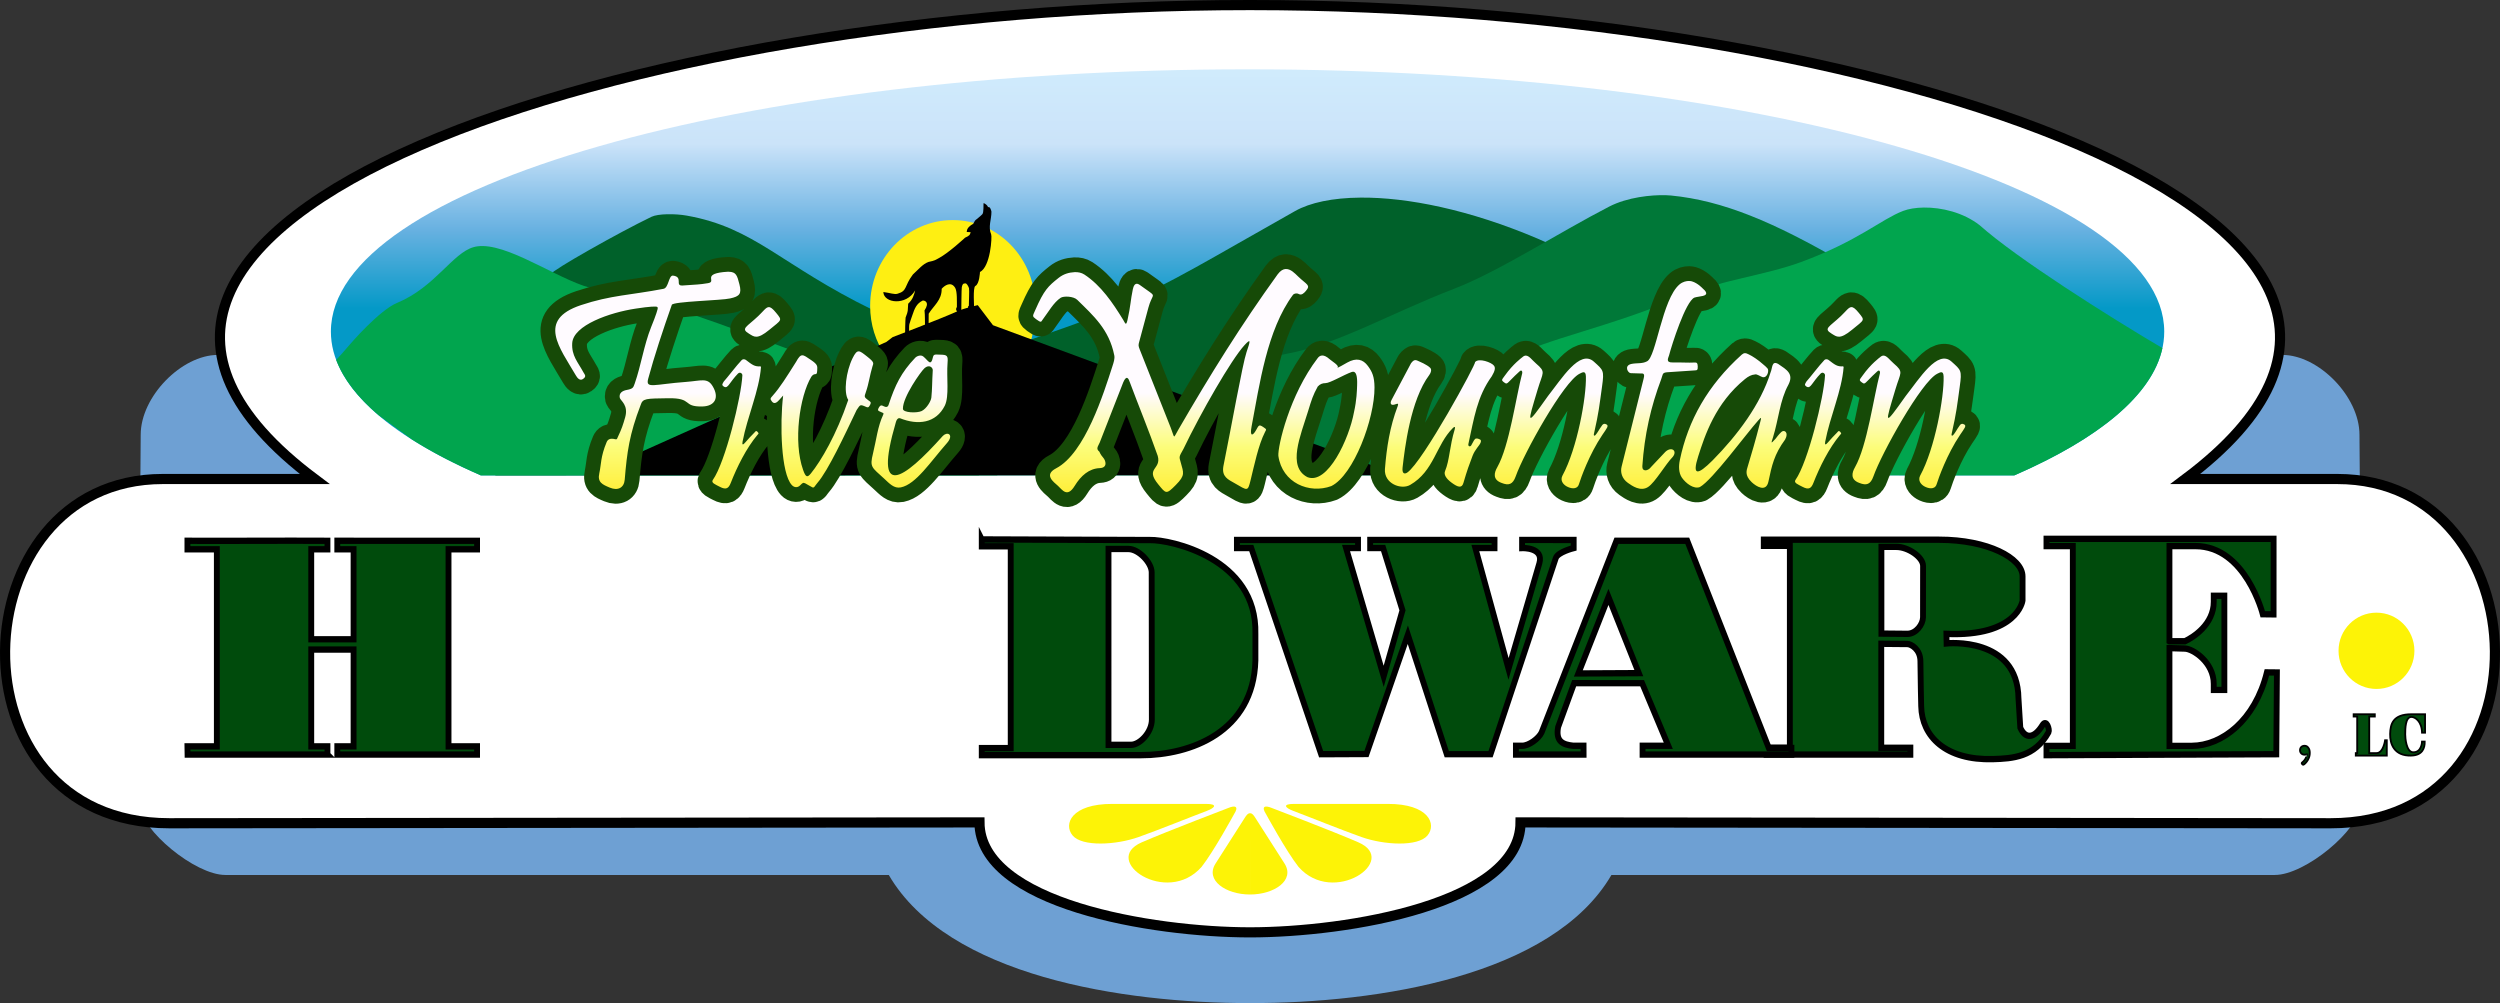
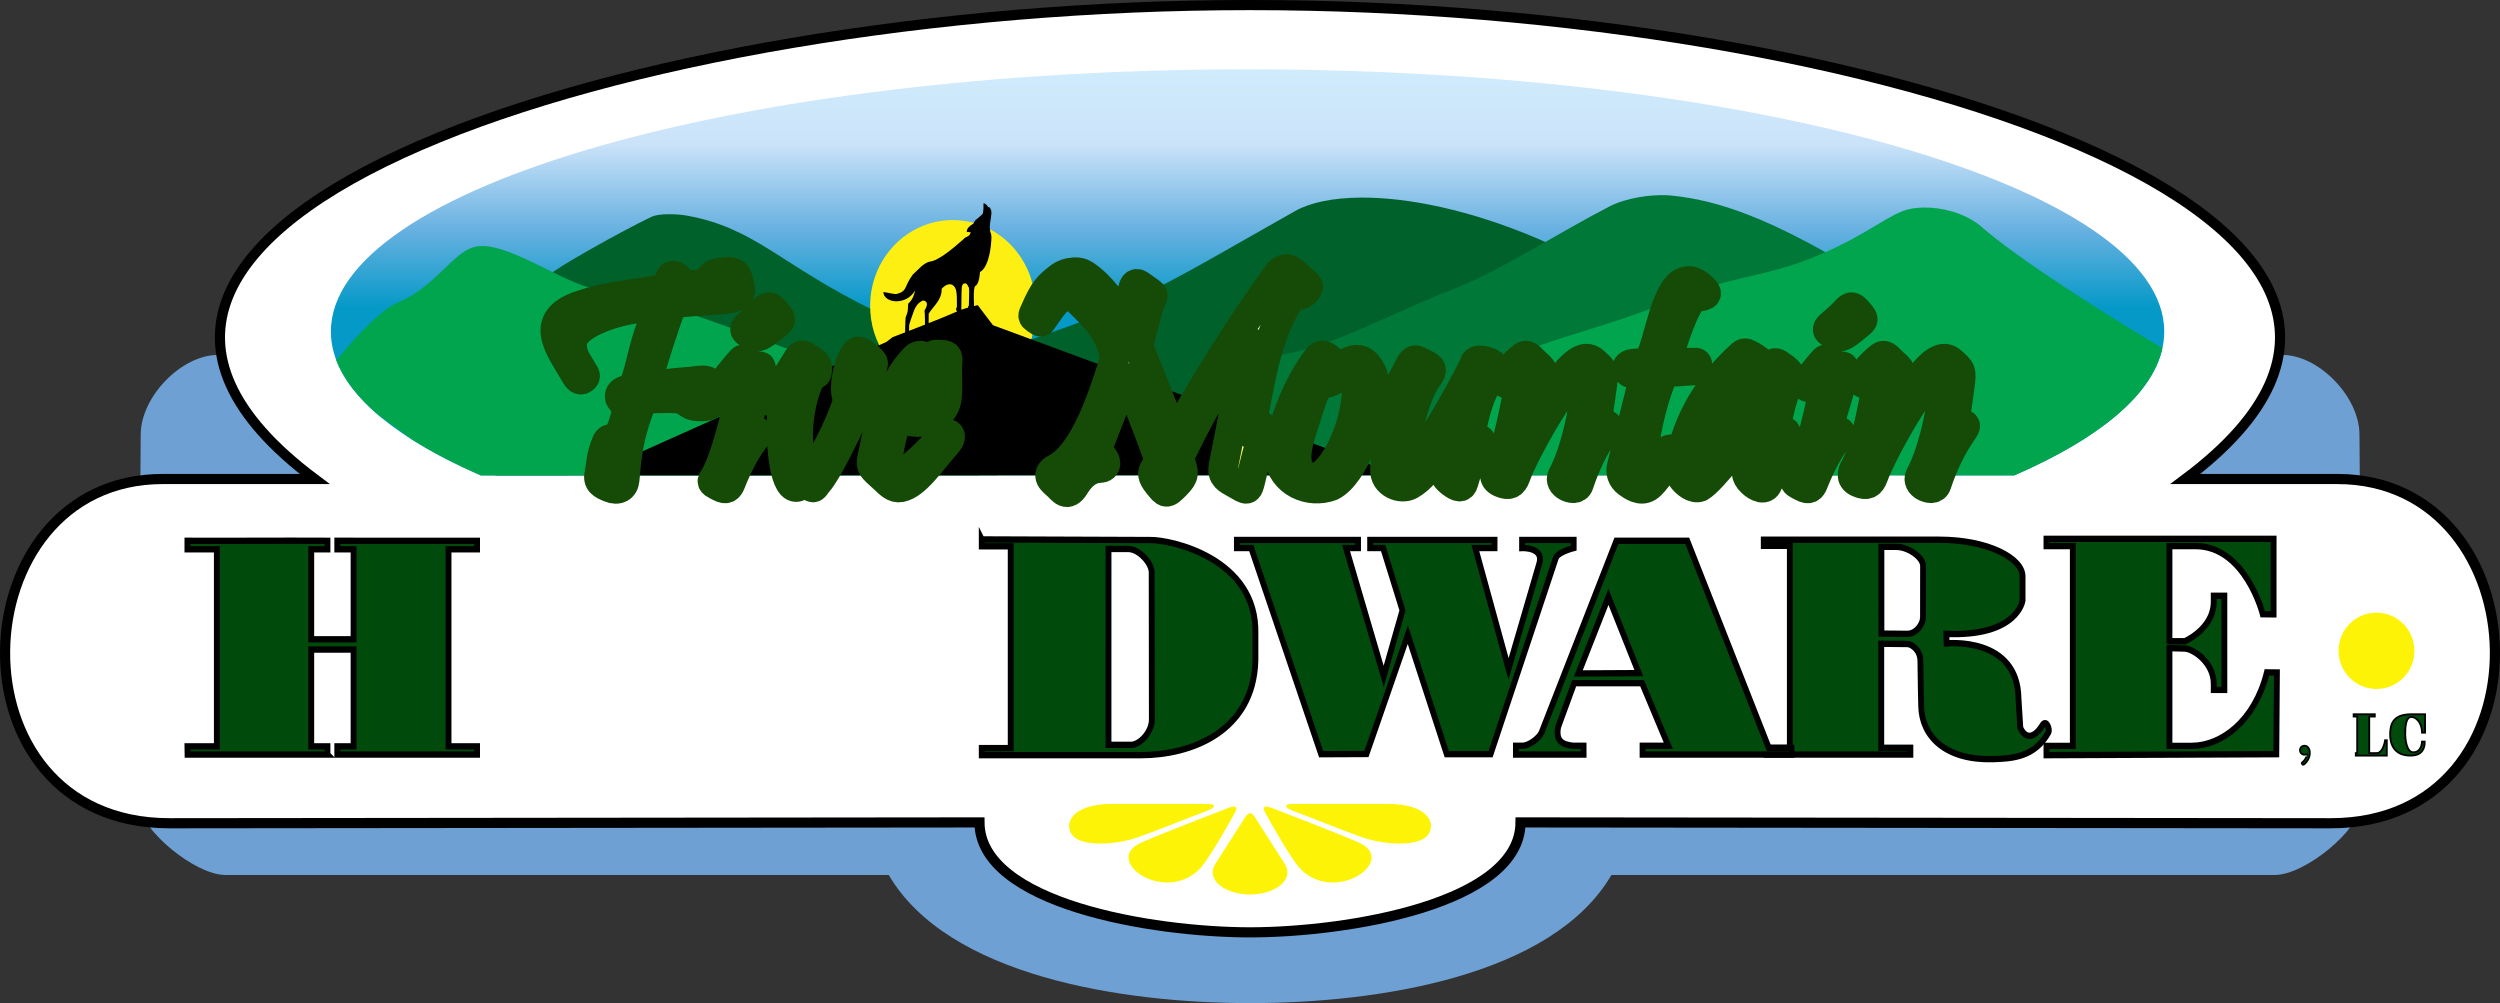
<svg xmlns="http://www.w3.org/2000/svg" xmlns:ns1="http://www.inkscape.org/namespaces/inkscape" xmlns:ns2="http://sodipodi.sourceforge.net/DTD/sodipodi-0.dtd" xmlns:xlink="http://www.w3.org/1999/xlink" width="270.972mm" height="108.726mm" viewBox="0 0 270.972 108.726" id="svg5" xml:space="preserve" ns1:version="1.2.2 (b0a8486541, 2022-12-01)" ns2:docname="logo - replica - simple.svg" ns1:export-filename="logo-plain.svg" ns1:export-xdpi="239.62984" ns1:export-ydpi="239.62984">
  <rect x="0" y="0" width="270.972" height="108.726" fill="#333333" stroke="none" />
  <style id="style140779">.hardware_letter {     fill-opacity:1;    display:inline;    fill:#004b0c;    opacity:1;    stroke:#000;    stroke-dasharray:none;    stroke-opacity:1;}</style>
  <defs id="defs2">
    <linearGradient id="linearGradient1267" ns1:swatch="solid">
      <stop style="stop-color:#000000;stop-opacity:1" offset="0" id="stop1265" />
    </linearGradient>
    <linearGradient id="linearGradient1430" ns1:swatch="gradient">
      <stop style="stop-color:#000000;stop-opacity:1" offset="0" id="stop1426" />
      <stop style="stop-color:#000000;stop-opacity:0" offset="1" id="stop1428" />
    </linearGradient>
    <linearGradient id="linearGradient1367" ns1:swatch="solid">
      <stop style="stop-color:#000000;stop-opacity:1" offset="0" id="stop1365" />
    </linearGradient>
    <linearGradient id="linearGradient1206" ns1:swatch="solid">
      <stop style="stop-color:#000000;stop-opacity:1" offset="0" id="stop1204" />
    </linearGradient>
    <linearGradient id="bottom_letter" ns1:swatch="solid">
      <stop style="stop-color:#004b0c;stop-opacity:1" offset="0" id="stop3795" />
    </linearGradient>
    <linearGradient id="bottom_letter_stroke" ns1:swatch="solid">
      <stop style="stop-color:#000000;stop-opacity:1" offset="0" id="stop3521" />
    </linearGradient>
    <linearGradient id="top_letter_stroke" ns1:swatch="solid">
      <stop style="stop-color:#164a07;stop-opacity:1" offset="0" id="stop2517" />
    </linearGradient>
    <linearGradient id="decor" ns1:swatch="solid">
      <stop style="stop-color:#fdf306;stop-opacity:1" offset="0" id="stop2489" />
    </linearGradient>
    <linearGradient id="moon" ns1:swatch="solid">
      <stop style="stop-color:#feef12;stop-opacity:1" offset="0" id="stop2483" />
    </linearGradient>
    <linearGradient id="mtn_5" ns1:swatch="solid">
      <stop style="stop-color:#007838;stop-opacity:1" offset="0" id="stop2465" />
    </linearGradient>
    <linearGradient id="mtn_1" ns1:swatch="solid">
      <stop style="stop-color:#01a54e;stop-opacity:1" offset="0" id="stop2453" />
    </linearGradient>
    <linearGradient id="mtn_2" ns1:swatch="solid">
      <stop style="stop-color:#00612a;stop-opacity:1" offset="0" id="stop2447" />
    </linearGradient>
    <linearGradient id="wolf" ns1:swatch="solid">
      <stop style="stop-color:#000000;stop-opacity:1" offset="0" id="stop2416" />
    </linearGradient>
    <linearGradient id="backdrop_outline" ns1:swatch="solid">
      <stop style="stop-color:#000000;stop-opacity:1" offset="0" id="stop2410" />
    </linearGradient>
    <linearGradient id="backdrop_bg" ns1:swatch="solid">
      <stop style="stop-color:#ffffff;stop-opacity:1" offset="0" id="stop2404" />
    </linearGradient>
    <linearGradient id="backdrop_border" ns1:swatch="solid">
      <stop style="stop-color:#6ea0d3;stop-opacity:1" offset="0" id="stop2398" />
    </linearGradient>
    <linearGradient id="Top_Text" ns1:swatch="gradient">
      <stop style="stop-color:#fffbff;stop-opacity:1" offset="0.502" id="stop100697" />
      <stop style="stop-color:#fcfd7a;stop-opacity:1" offset="0.72" id="stop108923" />
      <stop style="stop-color:#ffeb2b;stop-opacity:1" offset="0.948" id="stop100699" />
    </linearGradient>
    <linearGradient id="Sky" ns1:swatch="gradient">
      <stop style="stop-color:#d1edfd;stop-opacity:1" offset="0" id="stop96815" />
      <stop style="stop-color:#cbe3f9;stop-opacity:1" offset="0.317" id="stop96817" />
      <stop style="stop-color:#68b1e1;stop-opacity:1" offset="0.622" id="stop97789" />
      <stop style="stop-color:#0499c7;stop-opacity:1" offset="0.902" id="stop96819" />
    </linearGradient>
    <linearGradient ns1:collect="always" xlink:href="#backdrop_border" id="linearGradient2402" x1="18.225" y1="124.234" x2="258.959" y2="124.234" gradientUnits="userSpaceOnUse" />
    <linearGradient ns1:collect="always" xlink:href="#backdrop_bg" id="linearGradient2408" x1="3.094" y1="101.439" x2="274.066" y2="101.439" gradientUnits="userSpaceOnUse" />
    <linearGradient ns1:collect="always" xlink:href="#backdrop_outline" id="linearGradient2414" x1="3.094" y1="101.439" x2="274.066" y2="101.439" gradientUnits="userSpaceOnUse" />
    <linearGradient ns1:collect="always" xlink:href="#wolf" id="linearGradient2420" x1="98.837" y1="79.827" x2="110.555" y2="79.827" gradientUnits="userSpaceOnUse" />
    <linearGradient ns1:collect="always" xlink:href="#Sky" id="linearGradient2445" gradientUnits="userSpaceOnUse" x1="143.732" y1="56.53" x2="143.732" y2="87.055" />
    <linearGradient ns1:collect="always" xlink:href="#mtn_2" id="linearGradient2451" x1="56.544" y1="88.913" x2="109.879" y2="88.913" gradientUnits="userSpaceOnUse" />
    <linearGradient ns1:collect="always" xlink:href="#mtn_1" id="linearGradient2457" x1="37.773" y1="90.423" x2="112.218" y2="90.423" gradientUnits="userSpaceOnUse" />
    <linearGradient ns1:collect="always" xlink:href="#mtn_2" id="linearGradient2463" x1="101.373" y1="87.356" x2="189.691" y2="87.356" gradientUnits="userSpaceOnUse" />
    <linearGradient ns1:collect="always" xlink:href="#mtn_5" id="linearGradient2469" x1="121.017" y1="88.209" x2="202.994" y2="88.209" gradientUnits="userSpaceOnUse" />
    <linearGradient ns1:collect="always" xlink:href="#mtn_1" id="linearGradient2475" x1="151.348" y1="88.056" x2="240.913" y2="88.056" gradientUnits="userSpaceOnUse" />
    <linearGradient ns1:collect="always" xlink:href="#wolf" id="linearGradient2481" x1="66.812" y1="93.907" x2="156.042" y2="93.907" gradientUnits="userSpaceOnUse" />
    <linearGradient ns1:collect="always" xlink:href="#moon" id="linearGradient2487" x1="97.409" y1="81.82" x2="115.311" y2="81.82" gradientUnits="userSpaceOnUse" />
    <linearGradient ns1:collect="always" xlink:href="#decor" id="linearGradient2493" x1="118.969" y1="139.919" x2="158.202" y2="139.919" gradientUnits="userSpaceOnUse" />
    <linearGradient ns1:collect="always" xlink:href="#decor" id="linearGradient2499" x1="134.352" y1="143.186" x2="142.448" y2="143.186" gradientUnits="userSpaceOnUse" />
    <linearGradient ns1:collect="always" xlink:href="#decor" id="linearGradient2501" x1="125.414" y1="142.175" x2="151.757" y2="142.175" gradientUnits="userSpaceOnUse" />
    <linearGradient ns1:collect="always" xlink:href="#decor" id="linearGradient2513" x1="12.418" y1="121.176" x2="20.642" y2="121.176" gradientUnits="userSpaceOnUse" />
    <linearGradient ns1:collect="always" xlink:href="#decor" id="linearGradient2515" gradientUnits="userSpaceOnUse" x1="12.418" y1="121.176" x2="20.642" y2="121.176" />
    <linearGradient ns1:collect="always" xlink:href="#bottom_letter_stroke" id="linearGradient3525" x1="23.974" y1="116.41" x2="57.238" y2="116.41" gradientUnits="userSpaceOnUse" />
    <linearGradient ns1:collect="always" xlink:href="#bottom_letter_stroke" id="linearGradient3531" x1="53.714" y1="116.414" x2="85.386" y2="116.414" gradientUnits="userSpaceOnUse" />
    <linearGradient ns1:collect="always" xlink:href="#bottom_letter_stroke" id="linearGradient3537" x1="82.235" y1="116.597" x2="114.995" y2="116.597" gradientUnits="userSpaceOnUse" />
    <linearGradient ns1:collect="always" xlink:href="#bottom_letter_stroke" id="linearGradient3543" x1="113.382" y1="116.372" x2="144.847" y2="116.372" gradientUnits="userSpaceOnUse" />
    <linearGradient ns1:collect="always" xlink:href="#bottom_letter_stroke" id="linearGradient3549" x1="233.22" y1="116.341" x2="259.819" y2="116.341" gradientUnits="userSpaceOnUse" />
    <linearGradient ns1:collect="always" xlink:href="#bottom_letter_stroke" id="linearGradient3551" x1="82.235" y1="116.597" x2="114.995" y2="116.597" gradientUnits="userSpaceOnUse" />
    <linearGradient ns1:collect="always" xlink:href="#bottom_letter_stroke" id="linearGradient3553" x1="53.714" y1="116.414" x2="85.386" y2="116.414" gradientUnits="userSpaceOnUse" />
    <linearGradient ns1:collect="always" xlink:href="#bottom_letter_stroke" id="linearGradient3555" x1="142.101" y1="116.35" x2="180.665" y2="116.35" gradientUnits="userSpaceOnUse" />
    <linearGradient ns1:collect="always" xlink:href="#bottom_letter_stroke" id="linearGradient3567" x1="253.891" y1="130.313" x2="257.682" y2="130.313" gradientUnits="userSpaceOnUse" />
    <linearGradient ns1:collect="always" xlink:href="#bottom_letter_stroke" id="linearGradient3573" x1="250.537" y1="133.436" x2="251.783" y2="133.436" gradientUnits="userSpaceOnUse" />
    <linearGradient ns1:collect="always" xlink:href="#bottom_letter_stroke" id="linearGradient3579" x1="252.152" y1="131.212" x2="255.917" y2="131.212" gradientUnits="userSpaceOnUse" />
    <linearGradient ns1:collect="always" xlink:href="#bottom_letter_stroke" id="linearGradient3581" gradientUnits="userSpaceOnUse" x1="260.235" y1="131.213" x2="264.193" y2="131.213" />
    <linearGradient ns1:collect="always" xlink:href="#bottom_letter" id="linearGradient3799" x1="23.974" y1="116.41" x2="57.238" y2="116.41" gradientUnits="userSpaceOnUse" />
    <linearGradient ns1:collect="always" xlink:href="#bottom_letter" id="linearGradient3805" x1="233.22" y1="116.341" x2="259.819" y2="116.341" gradientUnits="userSpaceOnUse" />
    <linearGradient ns1:collect="always" xlink:href="#bottom_letter" id="linearGradient3807" x1="82.235" y1="116.597" x2="114.995" y2="116.597" gradientUnits="userSpaceOnUse" />
    <linearGradient ns1:collect="always" xlink:href="#bottom_letter" id="linearGradient3809" x1="53.714" y1="116.414" x2="85.386" y2="116.414" gradientUnits="userSpaceOnUse" />
    <linearGradient ns1:collect="always" xlink:href="#bottom_letter" id="linearGradient3811" x1="142.101" y1="116.35" x2="180.665" y2="116.35" gradientUnits="userSpaceOnUse" />
    <linearGradient ns1:collect="always" xlink:href="#bottom_letter" id="linearGradient3813" x1="113.382" y1="116.372" x2="144.847" y2="116.372" gradientUnits="userSpaceOnUse" />
    <linearGradient ns1:collect="always" xlink:href="#bottom_letter" id="linearGradient3815" x1="82.235" y1="116.597" x2="114.995" y2="116.597" gradientUnits="userSpaceOnUse" />
    <linearGradient ns1:collect="always" xlink:href="#bottom_letter" id="linearGradient3817" x1="53.714" y1="116.414" x2="85.386" y2="116.414" gradientUnits="userSpaceOnUse" />
    <linearGradient ns1:collect="always" xlink:href="#bottom_letter" id="linearGradient3823" x1="260.235" y1="131.213" x2="264.193" y2="131.213" gradientUnits="userSpaceOnUse" />
    <linearGradient ns1:collect="always" xlink:href="#bottom_letter" id="linearGradient3825" x1="253.891" y1="130.313" x2="257.682" y2="130.313" gradientUnits="userSpaceOnUse" />
    <linearGradient ns1:collect="always" xlink:href="#bottom_letter" id="linearGradient3827" x1="250.537" y1="133.436" x2="251.783" y2="133.436" gradientUnits="userSpaceOnUse" />
    <linearGradient ns1:collect="always" xlink:href="#bottom_letter" id="linearGradient3829" x1="252.152" y1="131.212" x2="255.917" y2="131.212" gradientUnits="userSpaceOnUse" />
    <linearGradient ns1:collect="always" xlink:href="#top_letter_stroke" id="linearGradient1269" x1="63.278" y1="91.863" x2="83.338" y2="91.863" gradientUnits="userSpaceOnUse" />
    <linearGradient ns1:collect="always" xlink:href="#Top_Text" id="linearGradient2379" gradientUnits="userSpaceOnUse" gradientTransform="matrix(23.23,0,0,1,-1736.758,0.753)" x1="80.76" y1="79.092" x2="80.76" y2="105.814" />
    <linearGradient ns1:collect="always" xlink:href="#Top_Text" id="linearGradient8810" gradientUnits="userSpaceOnUse" gradientTransform="matrix(23.23,0,0,1,-1736.758,0.753)" x1="80.76" y1="79.092" x2="80.76" y2="105.814" />
  </defs>
  <g ns1:groupmode="layer" id="layer_backdrop" ns1:label="Backdrop" style="display:inline;opacity:1" transform="translate(-3.094,-50.636)" ns2:insensitive="true">
    <path id="pth_backdrop_blue" style="display:inline;opacity:1;fill:url(#linearGradient2402);fill-opacity:1;stroke-width:0.1;image-rendering:optimizeQuality" d="m 26.699,89.107 c -3.912,0 -8.354,4.506 -8.354,8.646 0,2.1 -0.057,6.299 -0.057,6.299 -0.05,5.451 -0.116,26.313 0,33.896 0.04,2.614 5.944,7.526 9.229,7.525 h 71.91 c 6.384,10.954 25.31,13.899 39.16,13.887 h 0.004 0.004 c 13.85,0.012 32.776,-2.933 39.16,-13.887 h 71.908 c 3.285,4.6e-4 9.191,-4.912 9.23,-7.525 0.116,-7.583 0.05,-28.446 0,-33.896 0,0 -0.059,-4.199 -0.059,-6.299 0,-4.141 -4.439,-8.646 -8.352,-8.646 0,0 -53.204,0.061 -111.893,0.109 C 79.903,89.168 26.699,89.107 26.699,89.107 Z" ns2:nodetypes="cccsscacsssssccc" ns1:label="Blue Background" ns1:path-effect="#path-effect138470" ns1:original-d="m 258.8465,98.103962 0.0506,5.544038 h -1.5521 v 36.26028 c 0,2.28416 -5.98473,5.40303 -7.61118,5.40411 l -71.87703,0.0477 c -6.12953,10.47816 -25.37201,13.98846 -39.26856,14.00033 -13.84984,0.0118 -32.77669,-2.93262 -39.160346,-13.88637 H 27.518542 c -3.284884,4.6e-4 -9.189726,-4.91032 -9.229681,-7.5241 -0.11592,-7.5832 -0.04998,-28.44657 0,-33.89739 0,0 0.05776,-4.199076 0.05776,-6.298746 0,-4.140867 4.439907,-8.645684 8.352166,-8.645684 0,0 149.533023,0.17139 223.754423,0.16789 3.24134,0.01787 8.378,4.689932 8.39329,8.827962 z" class="UnoptimicedTransforms" />
    <path id="pth_backdrop_white" style="display:inline;opacity:1;fill:url(#linearGradient2408);fill-opacity:1;stroke:url(#linearGradient2414);stroke-width:1.1;stroke-dasharray:none;stroke-opacity:1" ns1:label="White Background" d="m 138.475,51.186 c -67.301,0 -138.558,23.438 -101.273,51.369 H 20.74 c -22.215,0 -23.609,37.312 0.709,37.312 l 87.807,-0.092 c 0.051,8.839 18.769,11.91 29.324,11.918 10.555,-0.008 29.273,-3.079 29.324,-11.918 l 87.807,0.092 c 24.318,0 22.924,-37.312 0.709,-37.312 H 239.959 C 277.244,74.624 205.987,51.186 138.686,51.186 c -0.035,0 -0.07,-2.5e-5 -0.105,0 -0.035,-2.5e-5 -0.07,0 -0.105,0 z" ns2:nodetypes="ccscsssscacccc" ns1:path-effect="#path-effect140775" ns1:original-d="M 20.7393,102.55404 H 37.201274 C -0.08327813,74.62327 71.172883,51.186146 138.47399,51.186146 c 45.90398,0 141.04137,21.389698 100.81647,51.349394 l 18.32815,-3.1e-4 c 9.83981,-1.7e-4 15.812,12.32121 15.83743,16.19041 l 0.0285,4.3359 c 0.0552,8.39147 -9.42587,16.69264 -14.78362,16.70137 l -91.02973,0.14833 c -1.06256,8.9774 -18.62344,11.78665 -29.08296,11.78119 -10.55345,-0.006 -29.28077,-3.07653 -29.33168,-11.91761 l -87.807044,0.0917 c -24.3178537,0 -22.9248018,-37.3125 -0.710206,-37.3125 z" class="UnoptimicedTransforms" />
  </g>
  <g ns1:groupmode="layer" id="layer6" ns1:label="Mountains" style="display:inline;opacity:1;fill:none;stroke:none" ns2:insensitive="true" transform="translate(-3.094,-50.636)">
-     <path id="pth_sky" style="display:inline;opacity:1;fill:url(#linearGradient2445);fill-opacity:1;fill-rule:nonzero;stroke:none;stroke-width:0.456;stroke-linecap:round;stroke-linejoin:round;stroke-dasharray:none;stroke-opacity:1" ns1:label="Sky" d="m 138.316,58.15 c -54.873,0 -99.357,12.727 -99.357,28.428 2e-6,5.755 5.976,11.11 16.25,15.586 l 83.108,-0.023 83.106,0.023 c 10.273,-4.476 16.25,-9.831 16.25,-15.586 0,-15.701 -44.483,-28.428 -99.356,-28.428 z" />
+     <path id="pth_sky" style="display:inline;opacity:1;fill:url(#linearGradient2445);fill-opacity:1;fill-rule:nonzero;stroke:none;stroke-width:0.456;stroke-linecap:round;stroke-linejoin:round;stroke-dasharray:none;stroke-opacity:1" ns1:label="Sky" d="m 138.316,58.15 c -54.873,0 -99.357,12.727 -99.357,28.428 2e-6,5.755 5.976,11.11 16.25,15.586 l 83.108,-0.023 83.106,0.023 c 10.273,-4.476 16.25,-9.831 16.25,-15.586 0,-15.701 -44.483,-28.428 -99.356,-28.428 " />
    <path id="pth_mtn_2" style="display:inline;opacity:1;fill:url(#linearGradient2451);fill-opacity:1;stroke:none;stroke-width:0.6;stroke-linecap:round;stroke-linejoin:round;stroke-dasharray:none;stroke-opacity:1" ns1:label="2" d="m 75.421,73.857 c -0.708,0.017 -1.353,0.104 -1.716,0.279 -3.56,1.716 -10.786,5.797 -10.9,6.209 l -6.025,21.818 52.42,-0.015 C 106.6,95.39 103.119,89.141 97.679,84.222 87.685,79.335 84.927,75.319 77.517,74.004 76.901,73.895 76.13,73.841 75.421,73.857 Z" />
    <path id="path_moon" style="display:inline;opacity:1;fill:url(#linearGradient2487);fill-opacity:1;stroke:none;stroke-width:1.052;stroke-linecap:round;stroke-linejoin:round;stroke-opacity:1" ns1:label="Moon" d="m 115.311,83.789 c 3.7e-4,1.153 -0.203,4.799 -1.41,4.968 l -14.854,0.396 c -1.035,-1.488 -1.639,-3.333 -1.639,-5.363 0,-5.136 4.008,-9.3 8.951,-9.3 4.944,-4e-6 8.95,4.164 8.951,9.3 z" ns2:nodetypes="sccsss" />
    <path id="pth_mtn_1" style="display:inline;opacity:1;fill:url(#linearGradient2457);fill-opacity:1;stroke:none;stroke-width:0.6;stroke-linecap:butt;stroke-dasharray:none;stroke-opacity:1" ns1:label="1" d="m 55.423,77.304 c -0.357,-0.005 -0.691,0.032 -1,0.12 -2.298,0.656 -4.181,4.343 -8.298,6.047 -1.91,0.791 -5.011,4.374 -5.259,4.673 -0.399,0.479 -0.875,1.016 -1.334,1.498 0.776,2.071 2.335,4.075 4.581,5.989 l 3.653,2.656 c 2.138,1.352 4.622,2.649 7.443,3.878 l 55.998,-0.015 C 107.777,99.645 95.735,91.058 88.165,88.33 81.906,86.074 74.858,83.197 67.671,81.967 64.338,81.397 58.87,77.356 55.423,77.304 Z" />
    <path id="pth_mtn_3" style="display:inline;opacity:1;fill:url(#linearGradient2463);fill-opacity:1;stroke:none;stroke-width:0.6;stroke-linecap:butt;stroke-dasharray:none;stroke-opacity:1" ns1:label="3" d="m 150.562,72.055 c -3.032,0.024 -5.466,0.541 -7.092,1.456 -9.456,5.322 -12.831,7.482 -19.584,10.54 -3.171,1.436 -7.955,2.972 -9.785,3.646 -4.911,1.811 -12.224,12.059 -12.697,14.454 l 36.914,-0.01 27.381,0.008 23.994,-0.278 -0.691,-15.042 c 0,0 -12.704,-7.549 -19.255,-10.332 -7.413,-3.149 -14.13,-4.481 -19.184,-4.442 z" />
    <path id="pth_mtn_4" style="display:inline;opacity:1;fill:url(#linearGradient2469);fill-opacity:1;stroke:none;stroke-width:0.6;stroke-linecap:butt;stroke-dasharray:none;stroke-opacity:1" ns1:label="4" d="m 183.633,71.794 c -1.521,-0.043 -4.117,0.202 -6.127,1.238 -5.453,2.811 -11.986,7.053 -16.823,8.912 -6.935,2.665 -12.562,6.009 -18.17,7.048 -4.468,0.828 -6.811,4.641 -11.114,6.022 -6.913,2.219 -9.371,5.102 -10.108,7.131 l 17.024,-0.005 64.448,0.018 0.23,-23.022 c -7.695,-4.475 -13.191,-6.761 -18.779,-7.308 -0.169,-0.017 -0.364,-0.028 -0.581,-0.035 z" />
    <path id="pth_mtn_5" style="display:inline;opacity:1;fill:url(#linearGradient2475);fill-opacity:1;stroke:none;stroke-width:0.6;stroke-linecap:butt;stroke-dasharray:none;stroke-opacity:1" ns1:label="5" d="m 211.604,73.133 c -0.871,0.011 -1.648,0.142 -2.231,0.364 -2.401,0.918 -4.878,3.265 -11.081,5.548 -3.847,1.416 -8.83,1.997 -12.651,3.621 -8.343,3.547 -14.968,4.658 -18.866,6.827 -0.915,0.509 -7.551,5.47 -9.869,7.733 l -4.99,4.918 69.505,0.02 c 9.201,-4.009 14.952,-8.724 16.053,-13.799 -5.867,-3.459 -15.779,-9.724 -19.791,-13.303 -1.786,-1.404 -4.163,-1.955 -6.08,-1.93 z" />
    <path id="pth_wolf_stoop" style="display:inline;opacity:1;fill:url(#linearGradient2481);fill-opacity:1;stroke:none;stroke-width:0.6;stroke-linecap:butt;stroke-dasharray:none;stroke-opacity:1" ns1:label="Wolf Stoop" d="m 109.071,83.71 c 0,0 -1.428,0.321 -2.12,0.63 -2.102,0.942 -7.104,2.838 -7.104,2.838 l -0.675,0.517 -31.982,14.345 -0.035,0.121 71.161,-0.02 16.376,0.005 -14.297,-5.304 -29.673,-10.956 z" />
    <path style="display:inline;opacity:1;vector-effect:non-scaling-stroke;fill:url(#linearGradient2420);fill-opacity:1;fill-rule:nonzero;stroke:none;stroke-width:0.265;stroke-linecap:round;stroke-linejoin:round;stroke-dasharray:none;stroke-opacity:1;-inkscape-stroke:hairline" d="m 101.195,87.006 c -0.003,-0.25 0.022,-1.705 0.057,-1.952 0.314,-0.811 0.204,-0.621 0.279,-1.497 0.502,-0.476 0.63,-0.933 0.754,-1.444 -0.97,1.696 -3.404,1.393 -3.448,0.174 0.769,0.101 1.185,0.29 1.538,0.187 1.099,-0.321 0.69,-0.798 1.665,-2.086 0.611,-0.555 1.063,-1.132 1.693,-1.361 0.732,-0.148 0.753,-0.219 1.128,-0.417 1.061,-0.561 2.839,-2.214 2.839,-2.214 0.471,-0.208 0.529,-0.297 0.6,-0.595 l -0.426,-0.02 c 0.009,-0.269 0.135,-0.572 0.69,-0.875 0.125,-0.094 0.088,-0.33 0.426,-0.538 0.284,-0.227 0.559,-0.491 0.559,-0.491 0.209,-0.164 0.108,-1.113 0.165,-1.234 0,0 0.311,0.14 0.443,0.36 0.005,0.043 -0.004,0.104 0.054,0.084 0.221,-0.082 0.344,0.451 0.344,0.496 0.009,0.842 -0.385,1.639 -0.03,2.458 0.112,0.225 -0.065,3.498 -1.213,4.079 0,0 -0.048,1.303 -0.509,1.52 -0.269,0.179 -0.118,2.201 -0.119,2.612 0.177,0.009 0.313,0.005 0.37,0.058 0.124,0.113 0.008,0.322 0.008,0.322 l -0.771,-0.007 -0.178,-0.441 c -0.117,-0.235 -0.157,-0.299 -0.007,-0.402 -0.005,-0.375 0.068,-1.644 0.017,-1.916 -0.107,-0.272 -0.249,-0.523 -0.404,-0.515 -0.257,0.013 -0.301,0.094 -0.377,0.413 -0.035,0.186 -0.047,2.166 -0.057,2.65 0.166,0.053 0.388,0.045 0.455,0.104 0.085,0.075 -0.01,0.215 -0.051,0.258 -0.098,0.104 -0.522,0.061 -0.68,0.027 0,0 -0.126,-0.298 -0.242,-0.512 -0.126,-0.232 0.059,-0.33 0.043,-0.4 -0.008,-0.58 0.045,-1.623 -0.179,-2.044 -0.467,-0.789 -1.19,-0.23 -1.471,0.093 0.031,1.228 -0.899,1.858 -1.406,2.698 0,0 -0.013,0.786 -0.007,1.02 0.608,0.005 0.453,0.316 0.465,0.396 l -0.856,-0.005 c -0.019,-0.547 0.008,-1.21 -0.056,-1.759 0.595,-0.908 0.028,-1.087 -0.188,-1.078 -0.686,0.324 -0.898,0.906 -1.114,1.548 -0.13,0.401 -0.227,0.608 -0.34,1.014 -0.046,0.165 -0.018,0.76 -0.029,0.936 -0.028,0.055 0.568,-0.065 0.276,0.302 z" id="pth_wolf" ns2:nodetypes="cccccsccsscccccscccccccscccccsccsscsccccccccccsccc" ns1:label="Wolf" />
  </g>
  <g ns1:groupmode="layer" id="layer2" ns1:label="Yellow Decor" style="display:inline;opacity:1" transform="translate(-3.094,-50.636)" ns2:insensitive="true">
    <use x="0" y="0" xlink:href="#path449" id="use114831" ns1:label="Right Dot - Clone" transform="translate(244.147)" style="display:inline;opacity:1;fill:url(#linearGradient2513);fill-opacity:1" />
    <ellipse style="display:inline;opacity:1;fill:url(#linearGradient2515);fill-opacity:1;stroke-width:0.696" id="path449" cx="16.53" cy="121.176" rx="4.112" ry="4.135" ns1:label="Left Dot" class="UnoptimicedTransforms" />
    <g ns1:groupmode="layer" id="layer9" ns1:label="Bottom Decor" ns1:path-effect="#path-effect143661" class="UnoptimicedTransforms">
      <path style="display:inline;opacity:1;fill:url(#linearGradient2499);fill-opacity:1;stroke-width:0.6" d="m 138.399,147.59 c -2.627,0 -4.895,-1.544 -3.737,-3.357 l 3.156,-4.939 c 0.203,-0.317 0.344,-0.512 0.582,-0.512 z m 0.002,0 c 2.627,0 4.895,-1.544 3.737,-3.357 l -3.156,-4.939 c -0.203,-0.317 -0.344,-0.512 -0.582,-0.512 z" id="path1777-7-5-3" ns2:nodetypes="csccc" ns1:label="3" transform="translate(0.185)" ns1:original-d="m 138.39913,147.58958 c -2.62743,0 -4.89519,-1.54388 -3.73682,-3.35683 l 3.15555,-4.9387 c 0.20282,-0.31743 0.34369,-0.5124 0.58234,-0.5124 z" />
      <path style="display:inline;opacity:1;fill:url(#linearGradient2501);fill-opacity:1;stroke-width:0.6" d="m 136.204,138.221 c 0,0 -6.529,2.487 -9.354,3.712 -4.505,1.954 2.698,6.967 6.484,2.661 1.319,-1.673 3.533,-5.738 3.533,-5.738 0.506,-0.791 0.154,-0.975 -0.663,-0.636 z m 4.764,0 c 0,0 6.529,2.487 9.354,3.712 4.505,1.954 -2.698,6.967 -6.484,2.661 -1.319,-1.673 -3.533,-5.738 -3.533,-5.738 -0.506,-0.791 -0.154,-0.975 0.663,-0.636 z" id="path1777-7" ns2:nodetypes="sscss" ns1:label="2" ns1:original-d="m 136.20351,138.22102 c 0,0 -6.52896,2.48706 -9.35438,3.71243 -4.50539,1.95397 2.69843,6.96656 6.48372,2.66095 1.31939,-1.67322 3.53323,-5.73764 3.53323,-5.73764 0.50598,-0.79086 0.15378,-0.97539 -0.66257,-0.63574 z" />
      <path id="path1777" style="display:inline;opacity:1;fill:url(#linearGradient2493);fill-opacity:1;stroke-width:0.6" ns1:label="1" d="m 123.671,137.771 c -4.464,-0.016 -5.342,2.205 -4.316,3.423 1.034,1.229 4.678,1.045 7.156,0.166 2.147,-0.761 5.793,-2.235 7.354,-2.818 0.98,-0.366 1.213,-0.771 -0.041,-0.771 z m 29.828,0 c 4.464,-0.016 5.342,2.205 4.316,3.423 -1.034,1.229 -4.678,1.045 -7.156,0.166 -2.147,-0.761 -5.793,-2.235 -7.354,-2.818 -0.98,-0.366 -1.213,-0.771 0.041,-0.771 z" ns2:nodetypes="cssscc" ns1:original-d="m 123.67134,137.77102 c -4.46395,-0.0158 -5.34158,2.20456 -4.31633,3.42322 1.03427,1.22937 4.67795,1.0449 7.1559,0.16614 2.147,-0.7614 5.79315,-2.23537 7.35385,-2.81841 0.9802,-0.36619 1.21277,-0.77095 -0.0406,-0.77095 z" />
    </g>
  </g>
  <g ns1:groupmode="layer" id="layer_lettering_upper" ns1:label="Five Mountain" style="display:inline;opacity:1" ns2:insensitive="true" transform="translate(-3.094,-50.636)">
    <path id="rect335" clip-path="none" style="display:inline;opacity:1;mix-blend-mode:normal;fill:url(#linearGradient8810);fill-opacity:1;fill-rule:nonzero;stroke:url(#linearGradient1269);stroke-width:3.2;stroke-linecap:round;stroke-linejoin:round;stroke-dasharray:none;stroke-opacity:1;paint-order:markers stroke fill" ns1:label="Btm" d="m 142.455,79.792 c -0.278,0.013 -0.574,0.171 -0.876,0.577 -3.971,5.502 -7.278,10.823 -10.752,16.814 -0.617,1.064 -0.367,1.007 -0.827,-0.156 l -3.376,-8.521 c -0.156,-0.393 -0.147,-0.472 -0.056,-0.809 l 0.996,-3.704 c 0.379,-1.41 0.825,-1.223 0.112,-1.731 l -1.059,-0.753 c -0.495,-0.352 -0.67,0.16 -0.738,0.486 -0.251,1.188 -0.232,1.795 -0.577,3.324 -0.161,0.715 -0.253,0.332 -0.464,-0.012 -1.129,-1.839 -2.402,-3.73 -4.211,-4.916 -0.304,-0.199 -0.695,-0.278 -1.058,-0.258 -0.615,0.033 -1.195,0.194 -1.738,0.626 -1.125,0.894 -1.567,1.293 -2.529,3.491 -0.289,0.661 -0.351,0.648 0.088,0.979 0.574,0.432 0.554,0.268 0.671,0.113 v -5.16e-4 c 0.656,-0.867 1.223,-1.918 1.999,-2.43 0.315,-0.208 1.391,-0.177 1.797,0.222 1.747,1.717 3.454,3.207 4.013,6.018 0.072,0.363 -0.063,0.753 -0.214,1.219 -0.922,2.852 -2.951,9.395 -6.093,11.026 -1.363,0.708 -0.27,1.474 0.204,1.9 0.448,0.404 0.994,1.338 1.81,0.004 0.679,-1.11 1.561,-1.881 2.716,-1.926 0.888,-0.035 0.657,-0.824 0.37,-1.14 -0.284,-0.312 -0.412,-0.645 -0.412,-0.645 -0.403,-0.323 -0.144,-0.56 0.038,-0.983 l 2.552,-6.533 c 0.359,-0.827 0.574,-0.434 0.721,0.011 0.853,2.302 2.089,5.301 3.017,7.965 0.426,1.502 -1.414,1.287 0.052,3.076 0.846,1.033 0.857,1.138 1.909,0.075 1.059,-1.07 0.832,-1.323 0.53,-2.451 -0.161,-0.602 -0.234,-0.532 0.291,-1.443 1.88,-3.927 5.194,-9.709 6.622,-11.258 0.728,-0.79 0.642,-0.485 0.215,0.773 -0.426,1.258 -1.654,8.172 -2.502,12.342 -0.207,1.157 0.527,1.449 1.214,1.842 1.426,0.825 1.422,0.924 1.729,-0.306 0.382,-1.532 0.847,-3.846 1.572,-5.246 0.149,-0.288 0.191,-0.269 -0.178,-0.518 -0.484,-0.327 -0.493,-0.221 -0.809,0.343 -0.325,0.58 -0.696,0.751 -0.472,-0.422 0.861,-4.52 1.662,-10.463 4.489,-14.268 0.09,-0.121 0.378,-0.222 0.63,-0.083 0.283,0.156 0.537,-0.066 0.759,-0.328 0.563,-0.666 0.116,-0.651 -0.866,-1.604 -0.314,-0.304 -0.78,-0.805 -1.311,-0.779 z m -60.353,0.3 c -0.053,-0.001 -0.108,-0.001 -0.167,5.16e-4 -0.135,0.004 -0.286,0.016 -0.458,0.036 -2.285,0.262 -0.664,1.04 -1.647,1.2 -0.977,0.159 -1.094,0.136 -2.747,0.253 -0.891,0.063 0.116,-0.938 -1.054,-1.073 -0.471,-0.023 -0.452,1.322 -1.018,1.432 -3.517,0.682 -5.709,0.685 -8.955,1.77 -4.793,1.602 -2.297,4.606 -0.54,7.626 0.144,0.248 0.419,0.612 0.758,0.384 0.438,-0.293 0.193,-0.475 0.042,-0.754 -0.587,-1.089 -1.278,-1.768 -1.201,-3.134 0.109,-1.946 4.09,-3.33 6.884,-3.747 0.79,-0.118 1.344,-0.19 1.71,-0.21 0.818,-0.044 0.755,-0.024 0.534,0.699 -0.105,0.343 -0.305,0.84 -0.58,1.53 -0.777,1.954 -1.079,4.115 -1.772,6.1 -0.159,0.417 -0.145,0.566 -0.869,0.699 -0.442,0.081 -0.869,0.321 -0.748,0.859 0.091,0.321 0.96,0.781 0.58,2.111 -0.236,0.825 -0.379,1.251 -0.756,2.047 -0.114,0.24 -0.113,0.375 -0.303,0.325 -0.604,-0.159 -0.836,0.045 -0.948,0.312 -0.671,1.594 -0.581,2.431 -0.793,3.363 -0.228,1.001 0.339,1.233 1.133,1.567 0.888,0.373 1.549,0.011 1.621,-0.867 0.244,-2.971 0.506,-4.916 1.724,-8.084 0.232,-0.731 0.57,-0.697 2.971,-0.737 2.754,-0.046 1.501,0.946 3.725,0.893 1.36,-0.032 1.86,-0.962 1.103,-2.208 -0.571,-0.94 -1.228,-0.576 -2.85,-0.457 -3.517,0.258 -4.433,0.792 -4.132,-0.334 0.63,-2.354 1.622,-5.353 2.562,-8.018 0.13,-0.368 5.431,-0.476 6.313,-0.693 1.055,-0.224 1.273,-0.513 1.016,-1.526 -0.243,-0.956 -0.35,-1.344 -1.138,-1.365 z m 104.068,0.998 c -0.284,-0.001 -0.681,0.076 -1.033,0.372 -1.889,1.592 -2.534,7.897 -3.529,8.34 -0.526,0.283 -1.106,0.153 -1.712,0.286 -0.805,0.192 -0.349,0.993 -0.046,0.995 l 1.142,0.035 c 0.385,-0.039 0.328,0.262 0.245,0.596 l -2.379,9.496 c -0.151,0.585 0.017,1.296 0.684,1.767 0.446,0.315 1.357,0.974 2.179,0.448 0.779,-0.499 1.878,-2.455 2.693,-3.281 0.518,-0.671 -0.167,-1.147 -0.819,-0.527 l -1.524,1.614 c -0.373,0.509 -1,0.541 -0.967,-0.065 0.226,-3.379 0.921,-6.458 2.051,-9.445 0.192,-0.508 0.079,-0.674 0.609,-0.734 l 3.062,-0.205 c 0.2,-0.017 0.3,-0.015 0.285,-0.444 -0.013,-0.357 -0.12,-0.421 -0.327,-0.408 -0.665,0.042 -1.597,-0.028 -2.394,-0.007 -0.8,0.021 -0.463,-0.494 -0.389,-0.769 0.286,-1.11 1.788,-5.851 2.753,-6.263 0.278,-0.086 0.661,-0.117 0.918,-0.179 0.261,-0.063 0.658,-0.236 -0.007,-0.793 0,0 -0.54,-0.6 -1.194,-0.788 -0.068,-0.02 -0.174,-0.036 -0.303,-0.037 z m 17.588,2.835 c -0.303,0.014 -0.56,0.424 -1.127,0.963 -1.267,1.205 -1.939,1.351 -1.008,1.914 0.553,0.335 0.866,0.687 2.214,-0.426 1.348,-1.113 1.429,-0.975 0.722,-1.84 -0.364,-0.446 -0.594,-0.622 -0.801,-0.612 z m -117.347,5.17e-4 c -0.303,0.014 -0.56,0.424 -1.127,0.963 -1.267,1.205 -1.939,1.351 -1.008,1.914 0.553,0.335 0.866,0.687 2.214,-0.426 1.348,-1.113 1.429,-0.975 0.722,-1.84 -0.364,-0.446 -0.593,-0.622 -0.801,-0.612 z m 9.751,4.795 c -0.22,-6.92e-4 -0.398,0.215 -0.66,0.743 -0.708,1.425 -0.996,3.715 -0.468,4.522 -1.288,3.791 -2.944,6.595 -4.047,7.963 -0.395,0.49 -0.563,0.42 -0.847,-0.38 -1.084,-3.051 -0.38,-7.975 0.891,-10.099 0.387,-0.548 0.6,0.019 0.637,-0.657 0.027,-0.499 0.079,-0.652 -0.681,-1.163 -0.897,-0.608 -1.054,-0.799 -1.61,0.213 -1.061,1.676 -1.72,2.751 -2.548,3.68 -0.24,0.269 -0.292,0.327 -0.059,0.621 0.253,0.32 0.546,0.088 0.777,-0.172 0.191,-0.215 0.318,-0.356 0.431,-0.482 -0.369,3.097 -0.233,8.44 0.94,9.701 0.277,0.298 0.644,0.298 0.905,0.029 0.26,-0.255 0.312,-0.326 0.553,-0.213 0.165,0.077 0.396,0.246 0.764,0.43 0.207,0.104 0.27,-0.157 0.562,-0.491 1.144,-1.306 2.964,-5.213 4.241,-7.887 0.397,-0.558 0.328,-0.649 1,-0.35 0.181,0.081 0.287,0.126 0.444,-0.177 0.181,-0.35 0.038,-0.369 -0.165,-0.52 -0.478,-0.357 -0.461,-0.372 -0.278,-0.896 0.327,-0.932 0.429,-1.848 0.707,-2.754 0.122,-0.398 0.256,-0.449 -0.579,-1.107 -0.429,-0.337 -0.69,-0.554 -0.91,-0.555 z M 192.231,88.916 c -0.118,0.001 -0.224,0.05 -0.343,0.152 -3.693,3.326 -5.831,7.13 -6.726,11.472 -0.127,0.616 -0.126,1.356 0.233,1.873 0.417,0.601 1.28,1.275 1.946,1.013 1.373,-0.765 5.028,-5.781 6.341,-7.237 0.328,-0.37 0.33,-0.311 0.23,0.081 -0.655,2.548 -0.894,3.258 -1.365,4.863 -0.135,0.461 -0.393,1.005 0.422,1.776 0.479,0.453 1.549,1.124 1.804,-0.079 0.366,-1.731 0.616,-2.936 1.812,-4.56 0.421,-0.756 -0.092,-1.123 -0.423,-0.803 -0.293,0.284 -0.451,0.507 -0.621,0.727 -0.537,0.586 -0.489,0.513 -0.273,-0.156 0.603,-1.93 0.741,-4.021 1.663,-5.692 0.619,-1.197 -0.175,-1.633 -1.102,-2.263 -0.719,-0.4 -0.612,0.445 -0.821,0.904 -1.077,3.481 -3.607,6.831 -6.283,9.544 -1.651,1.651 -2.239,1.684 -1.569,-0.417 0.725,-2.275 1.861,-5.779 5.075,-8.391 0.35,-0.285 0.69,-0.469 1.081,-0.501 0.198,-0.079 0.634,0.246 0.823,0.291 0.52,0.125 0.738,-0.722 0.536,-0.946 -0.119,-0.133 -0.312,-0.32 -0.512,-0.473 -0.454,-0.413 -1.142,-0.878 -1.517,-1.044 -0.164,-0.088 -0.293,-0.135 -0.411,-0.134 z m -87.648,0.146 c -0.192,0.002 -0.312,0.043 -0.356,0.242 -0.249,1.137 -0.506,0.41 -1.064,-0.032 -0.263,-0.208 -0.683,-0.053 -0.87,0.143 -1.524,1.596 -2.177,2.958 -2.883,5.095 -0.101,0.305 -0.321,0.26 -0.534,0.157 -0.211,-0.102 -0.351,-0.193 -0.562,0.217 -0.152,0.295 0.066,0.311 0.261,0.407 0.202,0.099 0.342,0.096 0.259,0.271 -0.623,1.323 -0.747,2.724 -1.118,4.228 -0.371,1.504 -0.14,1.481 1.203,2.717 0.572,0.526 1.071,1.106 1.813,0.957 1.638,-0.33 3.211,-2.771 5.014,-4.818 0.378,-0.429 0.412,-0.782 0.229,-0.931 -0.181,-0.147 -0.509,-0.031 -0.7,0.182 -4.278,4.78 -7.578,7.049 -5.076,-1.511 0.113,-0.387 0.317,-0.469 0.454,-0.414 1.939,0.774 3.886,0.546 4.847,-1.364 0.504,-1.04 0.17,-3.069 0.299,-4.642 0.063,-0.771 -0.029,-0.879 -0.794,-0.889 -0.166,-0.002 -0.307,-0.015 -0.422,-0.014 z m 41.837,0.105 c -0.229,-7.05e-4 -0.388,0.133 -0.499,0.279 -3.077,4.023 -4.341,9.568 -4.267,10.599 0.412,2.934 3.349,4.16 5.739,3.277 2.415,-1.18 4.707,-7.298 4.682,-10.696 -0.009,-1.168 -0.252,-1.694 -0.715,-2.322 -0.535,-0.726 -1.25,-0.928 -2.244,-0.368 -0.203,0.115 -1.236,0.721 -1.038,0.513 0.183,-0.192 -0.655,-0.688 -0.868,-0.88 -0.329,-0.295 -0.587,-0.401 -0.789,-0.402 z m 22.051,0.011 c -0.121,9.27e-4 -0.246,0.056 -0.384,0.186 0,0 -0.99,0.714 -1.888,1.986 -0.322,0.456 -0.426,0.474 -0.073,0.736 0.239,0.188 0.299,0.157 0.622,-0.177 0.317,-0.327 0.772,-0.78 1.037,-1.009 0.13,-0.143 0.319,-0.16 0.306,0.164 -0.707,2.693 -1.397,7.89 -2.706,10.208 -0.362,0.622 -0.509,1.354 0.459,1.706 0.771,0.314 1.224,0.173 1.535,-0.708 0.882,-2.504 5.209,-10.284 6.925,-11.127 0.33,-0.162 0.663,-0.367 0.683,0.306 0.067,2.196 -0.937,7.788 -2.54,10.736 -0.272,0.527 0.074,0.947 0.428,1.154 0.396,0.231 1.151,0.437 1.357,-0.219 0.206,-0.655 1.1,-3.213 2.548,-5.362 0.483,-0.717 0.712,-0.962 0.439,-1.119 -0.222,-0.128 -0.341,-0.046 -0.443,0.049 0,0 -0.022,0.044 -0.105,0.153 -0.215,0.282 -0.406,0.69 -0.652,0.959 -0.101,0.11 -0.204,0.053 -0.171,-0.091 0.566,-2.507 0.589,-3.042 0.891,-5.192 0.246,-1.752 0.144,-1.751 -0.888,-2.683 -1.516,-1.37 -3.488,1.845 -4.979,3.734 -2.429,3.424 -2.243,3.083 -1.114,-0.716 0.565,-1.901 0.937,-1.859 -0.177,-2.819 -0.436,-0.376 -0.749,-0.856 -1.111,-0.854 z m 38.773,0 c -0.121,9.27e-4 -0.246,0.056 -0.384,0.186 0,0 -0.991,0.714 -1.888,1.986 -0.322,0.456 -0.426,0.474 -0.073,0.736 0.239,0.188 0.299,0.157 0.623,-0.177 0.317,-0.327 0.771,-0.78 1.036,-1.009 0.13,-0.143 0.319,-0.16 0.306,0.164 -0.707,2.693 -1.397,7.89 -2.706,10.208 -0.362,0.622 -0.509,1.354 0.459,1.706 0.771,0.314 1.224,0.173 1.534,-0.708 0.882,-2.504 5.209,-10.284 6.925,-11.127 0.33,-0.162 0.663,-0.367 0.683,0.306 0.067,2.196 -0.936,7.788 -2.54,10.736 -0.272,0.527 0.074,0.947 0.428,1.154 0.396,0.231 1.151,0.437 1.357,-0.219 0.206,-0.655 1.099,-3.213 2.547,-5.362 0.483,-0.717 0.712,-0.962 0.439,-1.119 -0.222,-0.128 -0.34,-0.046 -0.442,0.049 h -5.2e-4 c 0,0 -0.021,0.044 -0.104,0.153 -0.215,0.282 -0.406,0.69 -0.652,0.959 -0.101,0.11 -0.204,0.053 -0.172,-0.091 0.566,-2.507 0.59,-3.042 0.891,-5.192 0.246,-1.752 0.143,-1.751 -0.888,-2.683 -1.516,-1.37 -3.487,1.845 -4.979,3.734 -2.429,3.424 -2.243,3.083 -1.113,-0.716 0.565,-1.901 0.937,-1.859 -0.177,-2.819 -0.436,-0.376 -0.749,-0.856 -1.111,-0.854 z m -6.174,0.395 c -0.083,-0.003 -0.17,0.022 -0.238,0.092 -0.561,0.58 -1.572,1.926 -1.94,2.322 -0.177,0.292 -0.229,0.383 -0.035,0.524 0.287,0.209 0.443,0.02 0.633,-0.227 0.225,-0.295 0.505,-0.709 0.929,-1.147 0.223,-0.23 0.495,-0.025 0.486,0.182 -0.108,2.315 -1.846,9.422 -3.198,11.33 -0.229,0.323 0.276,0.497 0.75,0.749 0.693,0.368 0.962,0.163 1.19,-0.419 0.666,-1.702 1.682,-3.769 2.9,-5.215 0.082,-0.097 0.199,-0.119 -0.012,-0.337 -0.151,-0.156 -0.211,-0.024 -0.331,0.104 -0.437,0.465 -0.55,0.542 -0.98,1.055 -0.24,0.287 -0.373,0.313 -0.3,-0.071 0.515,-2.711 1.805,-5.522 1.997,-8.08 -0.004,-0.049 -0.001,-0.077 -0.075,-0.091 -0.61,0.043 -0.875,-0.171 -1.559,-0.695 -0.053,-0.04 -0.132,-0.071 -0.214,-0.074 z m -117.378,5.17e-4 c -0.073,0.004 -0.147,0.03 -0.207,0.092 -0.561,0.58 -1.572,1.926 -1.94,2.322 -0.177,0.292 -0.229,0.383 -0.035,0.524 0.287,0.209 0.443,0.02 0.633,-0.227 0.225,-0.295 0.505,-0.709 0.929,-1.147 0.223,-0.23 0.495,-0.025 0.486,0.182 -0.108,2.315 -1.846,9.422 -3.198,11.33 -0.229,0.323 0.276,0.497 0.75,0.749 0.693,0.368 0.962,0.163 1.19,-0.419 0.666,-1.702 1.682,-3.769 2.9,-5.215 0.082,-0.097 0.199,-0.119 -0.012,-0.337 -0.151,-0.156 -0.211,-0.024 -0.331,0.104 -0.437,0.465 -0.55,0.542 -0.98,1.055 -0.24,0.287 -0.373,0.313 -0.3,-0.071 0.515,-2.711 1.805,-5.522 1.997,-8.08 -0.004,-0.049 -0.001,-0.077 -0.075,-0.091 -0.61,0.043 -0.875,-0.171 -1.559,-0.695 -0.053,-0.04 -0.132,-0.071 -0.214,-0.074 -0.01,-3.88e-4 -0.021,-5.18e-4 -0.031,-10e-7 z m 72.819,0.096 c -0.148,-0.004 -0.288,0.081 -0.48,0.342 l -2.121,3.997 c -0.187,0.377 -0.06,0.648 0.472,0.434 0.29,-0.128 0.28,0.017 0.197,0.241 -0.84,2.205 -1.189,4.441 -1.375,6.798 -0.107,1.581 1.762,2.273 2.733,1.715 2.604,-1.496 2.797,-4.346 4.628,-6.163 0.185,-0.192 0.289,-0.142 0.21,0.116 -0.581,1.911 -0.544,3.317 -1.055,4.552 -0.148,0.358 0.092,0.798 0.72,1.258 0.667,0.489 1.096,0.629 1.271,0.027 0.411,-1.415 0.633,-1.999 0.99,-2.938 0.264,-0.695 0.746,-1.112 0.867,-1.421 0.075,-0.191 0.081,-0.324 -0.174,-0.411 -0.278,-0.095 -0.385,-0.089 -0.536,0.148 -0.087,0.137 -0.162,0.282 -0.298,0.542 -0.089,0.171 -0.376,0.152 -0.306,-0.165 0.604,-2.717 0.918,-5.096 2.538,-7.331 0.354,-0.599 0.404,-0.919 0.232,-1.138 -0.225,-0.339 -1.664,-0.889 -2.056,-0.379 0.176,0.095 -5.649,10.803 -7.341,11.961 -0.303,0.208 -0.586,0.119 -0.509,-0.55 0.232,-2.029 0.845,-7.293 2.901,-10.036 0.184,-0.245 0.272,-0.582 0.093,-0.763 -0.342,-0.347 -1.213,-0.704 -1.213,-0.704 -0.154,-0.071 -0.274,-0.129 -0.39,-0.132 z m -52.769,0.669 c 0.287,-0.01 0.462,0.251 0.453,0.402 -0.082,1.353 -0.054,2.035 -0.152,2.978 -0.044,0.422 -0.54,1.219 -1.05,1.468 -0.497,0.242 -2.034,0.197 -2.033,-0.242 -0.028,-1.271 1.952,-4.05 2.328,-4.387 0.17,-0.153 0.324,-0.213 0.455,-0.218 z m 46.004,0.588 c 0.322,-0.007 0.483,0.428 0.444,1.467 -0.022,0.608 -0.042,1.587 -0.341,2.924 -0.522,2.871 -2.857,7.908 -5.052,7.034 -2.206,-1.152 -0.743,-4.478 0.083,-7.168 0.373,-1.216 0.517,-1.704 1.041,-2.65 0.259,-0.283 0.522,-0.367 0.846,-0.371 0.496,-0.007 1.941,-0.884 2.831,-1.206 0.052,-0.019 0.101,-0.029 0.147,-0.03 z" />
-     <path id="path5966" clip-path="none" style="display:inline;opacity:1;mix-blend-mode:normal;fill:url(#linearGradient2379);fill-opacity:1;fill-rule:nonzero;stroke:none;stroke-width:3.2;stroke-linecap:round;stroke-linejoin:round;stroke-dasharray:none;stroke-opacity:1;paint-order:markers stroke fill" ns1:label="Top" d="m 142.455,79.792 c -0.278,0.013 -0.574,0.171 -0.876,0.577 -3.971,5.502 -7.278,10.823 -10.752,16.814 -0.617,1.064 -0.367,1.007 -0.827,-0.156 l -3.376,-8.521 c -0.156,-0.393 -0.147,-0.472 -0.056,-0.809 l 0.996,-3.704 c 0.379,-1.41 0.825,-1.223 0.112,-1.731 l -1.059,-0.753 c -0.495,-0.352 -0.67,0.16 -0.738,0.486 -0.251,1.188 -0.232,1.795 -0.577,3.324 -0.161,0.715 -0.253,0.332 -0.464,-0.012 -1.129,-1.839 -2.402,-3.73 -4.211,-4.916 -0.304,-0.199 -0.695,-0.278 -1.058,-0.258 -0.615,0.033 -1.195,0.194 -1.738,0.626 -1.125,0.894 -1.567,1.293 -2.529,3.491 -0.289,0.661 -0.351,0.648 0.088,0.979 0.574,0.432 0.554,0.268 0.671,0.113 v -5.16e-4 c 0.656,-0.867 1.223,-1.918 1.999,-2.43 0.315,-0.208 1.391,-0.177 1.797,0.222 1.747,1.717 3.454,3.207 4.013,6.018 0.072,0.363 -0.063,0.753 -0.214,1.219 -0.922,2.852 -2.951,9.395 -6.093,11.026 -1.363,0.708 -0.27,1.474 0.204,1.9 0.448,0.404 0.994,1.338 1.81,0.004 0.679,-1.11 1.561,-1.881 2.716,-1.926 0.888,-0.035 0.657,-0.824 0.37,-1.14 -0.284,-0.312 -0.412,-0.645 -0.412,-0.645 -0.403,-0.323 -0.144,-0.56 0.038,-0.983 l 2.552,-6.533 c 0.359,-0.827 0.574,-0.434 0.721,0.011 0.853,2.302 2.089,5.301 3.017,7.965 0.426,1.502 -1.414,1.287 0.052,3.076 0.846,1.033 0.857,1.138 1.909,0.075 1.059,-1.07 0.832,-1.323 0.53,-2.451 -0.161,-0.602 -0.234,-0.532 0.291,-1.443 1.88,-3.927 5.194,-9.709 6.622,-11.258 0.728,-0.79 0.642,-0.485 0.215,0.773 -0.426,1.258 -1.654,8.172 -2.502,12.342 -0.207,1.157 0.527,1.449 1.214,1.842 1.426,0.825 1.422,0.924 1.729,-0.306 0.382,-1.532 0.847,-3.846 1.572,-5.246 0.149,-0.288 0.191,-0.269 -0.178,-0.518 -0.484,-0.327 -0.493,-0.221 -0.809,0.343 -0.325,0.58 -0.696,0.751 -0.472,-0.422 0.861,-4.52 1.662,-10.463 4.489,-14.268 0.09,-0.121 0.378,-0.222 0.63,-0.083 0.283,0.156 0.537,-0.066 0.759,-0.328 0.563,-0.666 0.116,-0.651 -0.866,-1.604 -0.314,-0.304 -0.78,-0.805 -1.311,-0.779 z m -60.353,0.3 c -0.053,-0.001 -0.108,-0.001 -0.167,5.16e-4 -0.135,0.004 -0.286,0.016 -0.458,0.036 -2.285,0.262 -0.664,1.04 -1.647,1.2 -0.977,0.159 -1.094,0.136 -2.747,0.253 -0.891,0.063 0.116,-0.938 -1.054,-1.073 -0.471,-0.023 -0.452,1.322 -1.018,1.432 -3.517,0.682 -5.709,0.685 -8.955,1.77 -4.793,1.602 -2.297,4.606 -0.54,7.626 0.144,0.248 0.419,0.612 0.758,0.384 0.438,-0.293 0.193,-0.475 0.042,-0.754 -0.587,-1.089 -1.278,-1.768 -1.201,-3.134 0.109,-1.946 4.09,-3.33 6.884,-3.747 0.79,-0.118 1.344,-0.19 1.71,-0.21 0.818,-0.044 0.755,-0.024 0.534,0.699 -0.105,0.343 -0.305,0.84 -0.58,1.53 -0.777,1.954 -1.079,4.115 -1.772,6.1 -0.159,0.417 -0.145,0.566 -0.869,0.699 -0.442,0.081 -0.869,0.321 -0.748,0.859 0.091,0.321 0.96,0.781 0.58,2.111 -0.236,0.825 -0.379,1.251 -0.756,2.047 -0.114,0.24 -0.113,0.375 -0.303,0.325 -0.604,-0.159 -0.836,0.045 -0.948,0.312 -0.671,1.594 -0.581,2.431 -0.793,3.363 -0.228,1.001 0.339,1.233 1.133,1.567 0.888,0.373 1.549,0.011 1.621,-0.867 0.244,-2.971 0.506,-4.916 1.724,-8.084 0.232,-0.731 0.57,-0.697 2.971,-0.737 2.754,-0.046 1.501,0.946 3.725,0.893 1.36,-0.032 1.86,-0.962 1.103,-2.208 -0.571,-0.94 -1.228,-0.576 -2.85,-0.457 -3.517,0.258 -4.433,0.792 -4.132,-0.334 0.63,-2.354 1.622,-5.353 2.562,-8.018 0.13,-0.368 5.431,-0.476 6.313,-0.693 1.055,-0.224 1.273,-0.513 1.016,-1.526 -0.243,-0.956 -0.35,-1.344 -1.138,-1.365 z m 104.068,0.998 c -0.284,-0.001 -0.681,0.076 -1.033,0.372 -1.889,1.592 -2.534,7.897 -3.529,8.34 -0.526,0.283 -1.106,0.153 -1.712,0.286 -0.805,0.192 -0.349,0.993 -0.046,0.995 l 1.142,0.035 c 0.385,-0.039 0.328,0.262 0.245,0.596 l -2.379,9.496 c -0.151,0.585 0.017,1.296 0.684,1.767 0.446,0.315 1.357,0.974 2.179,0.448 0.779,-0.499 1.878,-2.455 2.693,-3.281 0.518,-0.671 -0.167,-1.147 -0.819,-0.527 l -1.524,1.614 c -0.373,0.509 -1,0.541 -0.967,-0.065 0.226,-3.379 0.921,-6.458 2.051,-9.445 0.192,-0.508 0.079,-0.674 0.609,-0.734 l 3.062,-0.205 c 0.2,-0.017 0.3,-0.015 0.285,-0.444 -0.013,-0.357 -0.12,-0.421 -0.327,-0.408 -0.665,0.042 -1.597,-0.028 -2.394,-0.007 -0.8,0.021 -0.463,-0.494 -0.389,-0.769 0.286,-1.11 1.788,-5.851 2.753,-6.263 0.278,-0.086 0.661,-0.117 0.918,-0.179 0.261,-0.063 0.658,-0.236 -0.007,-0.793 0,0 -0.54,-0.6 -1.194,-0.788 -0.068,-0.02 -0.174,-0.036 -0.303,-0.037 z m 17.588,2.835 c -0.303,0.014 -0.56,0.424 -1.127,0.963 -1.267,1.205 -1.939,1.351 -1.008,1.914 0.553,0.335 0.866,0.687 2.214,-0.426 1.348,-1.113 1.429,-0.975 0.722,-1.84 -0.364,-0.446 -0.594,-0.622 -0.801,-0.612 z m -117.347,5.17e-4 c -0.303,0.014 -0.56,0.424 -1.127,0.963 -1.267,1.205 -1.939,1.351 -1.008,1.914 0.553,0.335 0.866,0.687 2.214,-0.426 1.348,-1.113 1.429,-0.975 0.722,-1.84 -0.364,-0.446 -0.593,-0.622 -0.801,-0.612 z m 9.751,4.795 c -0.22,-6.92e-4 -0.398,0.215 -0.66,0.743 -0.708,1.425 -0.996,3.715 -0.468,4.522 -1.288,3.791 -2.944,6.595 -4.047,7.963 -0.395,0.49 -0.563,0.42 -0.847,-0.38 -1.084,-3.051 -0.38,-7.975 0.891,-10.099 0.387,-0.548 0.6,0.019 0.637,-0.657 0.027,-0.499 0.079,-0.652 -0.681,-1.163 -0.897,-0.608 -1.054,-0.799 -1.61,0.213 -1.061,1.676 -1.72,2.751 -2.548,3.68 -0.24,0.269 -0.292,0.327 -0.059,0.621 0.253,0.32 0.546,0.088 0.777,-0.172 0.191,-0.215 0.318,-0.356 0.431,-0.482 -0.369,3.097 -0.233,8.44 0.94,9.701 0.277,0.298 0.644,0.298 0.905,0.029 0.26,-0.255 0.312,-0.326 0.553,-0.213 0.165,0.077 0.396,0.246 0.764,0.43 0.207,0.104 0.27,-0.157 0.562,-0.491 1.144,-1.306 2.964,-5.213 4.241,-7.887 0.397,-0.558 0.328,-0.649 1,-0.35 0.181,0.081 0.287,0.126 0.444,-0.177 0.181,-0.35 0.038,-0.369 -0.165,-0.52 -0.478,-0.357 -0.461,-0.372 -0.278,-0.896 0.327,-0.932 0.429,-1.848 0.707,-2.754 0.122,-0.398 0.256,-0.449 -0.579,-1.107 -0.429,-0.337 -0.69,-0.554 -0.91,-0.555 z M 192.231,88.916 c -0.118,0.001 -0.224,0.05 -0.343,0.152 -3.693,3.326 -5.831,7.13 -6.726,11.472 -0.127,0.616 -0.126,1.356 0.233,1.873 0.417,0.601 1.28,1.275 1.946,1.013 1.373,-0.765 5.028,-5.781 6.341,-7.237 0.328,-0.37 0.33,-0.311 0.23,0.081 -0.655,2.548 -0.894,3.258 -1.365,4.863 -0.135,0.461 -0.393,1.005 0.422,1.776 0.479,0.453 1.549,1.124 1.804,-0.079 0.366,-1.731 0.616,-2.936 1.812,-4.56 0.421,-0.756 -0.092,-1.123 -0.423,-0.803 -0.293,0.284 -0.451,0.507 -0.621,0.727 -0.537,0.586 -0.489,0.513 -0.273,-0.156 0.603,-1.93 0.741,-4.021 1.663,-5.692 0.619,-1.197 -0.175,-1.633 -1.102,-2.263 -0.719,-0.4 -0.612,0.445 -0.821,0.904 -1.077,3.481 -3.607,6.831 -6.283,9.544 -1.651,1.651 -2.239,1.684 -1.569,-0.417 0.725,-2.275 1.861,-5.779 5.075,-8.391 0.35,-0.285 0.69,-0.469 1.081,-0.501 0.198,-0.079 0.634,0.246 0.823,0.291 0.52,0.125 0.738,-0.722 0.536,-0.946 -0.119,-0.133 -0.312,-0.32 -0.512,-0.473 -0.454,-0.413 -1.142,-0.878 -1.517,-1.044 -0.164,-0.088 -0.293,-0.135 -0.411,-0.134 z m -87.648,0.146 c -0.192,0.002 -0.312,0.043 -0.356,0.242 -0.249,1.137 -0.506,0.41 -1.064,-0.032 -0.263,-0.208 -0.683,-0.053 -0.87,0.143 -1.524,1.596 -2.177,2.958 -2.883,5.095 -0.101,0.305 -0.321,0.26 -0.534,0.157 -0.211,-0.102 -0.351,-0.193 -0.562,0.217 -0.152,0.295 0.066,0.311 0.261,0.407 0.202,0.099 0.342,0.096 0.259,0.271 -0.623,1.323 -0.747,2.724 -1.118,4.228 -0.371,1.504 -0.14,1.481 1.203,2.717 0.572,0.526 1.071,1.106 1.813,0.957 1.638,-0.33 3.211,-2.771 5.014,-4.818 0.378,-0.429 0.412,-0.782 0.229,-0.931 -0.181,-0.147 -0.509,-0.031 -0.7,0.182 -4.278,4.78 -7.578,7.049 -5.076,-1.511 0.113,-0.387 0.317,-0.469 0.454,-0.414 1.939,0.774 3.886,0.546 4.847,-1.364 0.504,-1.04 0.17,-3.069 0.299,-4.642 0.063,-0.771 -0.029,-0.879 -0.794,-0.889 -0.166,-0.002 -0.307,-0.015 -0.422,-0.014 z m 41.837,0.105 c -0.229,-7.05e-4 -0.388,0.133 -0.499,0.279 -3.077,4.023 -4.341,9.568 -4.267,10.599 0.412,2.934 3.349,4.16 5.739,3.277 2.415,-1.18 4.707,-7.298 4.682,-10.696 -0.009,-1.168 -0.252,-1.694 -0.715,-2.322 -0.535,-0.726 -1.25,-0.928 -2.244,-0.368 -0.203,0.115 -1.236,0.721 -1.038,0.513 0.183,-0.192 -0.655,-0.688 -0.868,-0.88 -0.329,-0.295 -0.587,-0.401 -0.789,-0.402 z m 22.051,0.011 c -0.121,9.27e-4 -0.246,0.056 -0.384,0.186 0,0 -0.99,0.714 -1.888,1.986 -0.322,0.456 -0.426,0.474 -0.073,0.736 0.239,0.188 0.299,0.157 0.622,-0.177 0.317,-0.327 0.772,-0.78 1.037,-1.009 0.13,-0.143 0.319,-0.16 0.306,0.164 -0.707,2.693 -1.397,7.89 -2.706,10.208 -0.362,0.622 -0.509,1.354 0.459,1.706 0.771,0.314 1.224,0.173 1.535,-0.708 0.882,-2.504 5.209,-10.284 6.925,-11.127 0.33,-0.162 0.663,-0.367 0.683,0.306 0.067,2.196 -0.937,7.788 -2.54,10.736 -0.272,0.527 0.074,0.947 0.428,1.154 0.396,0.231 1.151,0.437 1.357,-0.219 0.206,-0.655 1.1,-3.213 2.548,-5.362 0.483,-0.717 0.712,-0.962 0.439,-1.119 -0.222,-0.128 -0.341,-0.046 -0.443,0.049 0,0 -0.022,0.044 -0.105,0.153 -0.215,0.282 -0.406,0.69 -0.652,0.959 -0.101,0.11 -0.204,0.053 -0.171,-0.091 0.566,-2.507 0.589,-3.042 0.891,-5.192 0.246,-1.752 0.144,-1.751 -0.888,-2.683 -1.516,-1.37 -3.488,1.845 -4.979,3.734 -2.429,3.424 -2.243,3.083 -1.114,-0.716 0.565,-1.901 0.937,-1.859 -0.177,-2.819 -0.436,-0.376 -0.749,-0.856 -1.111,-0.854 z m 38.773,0 c -0.121,9.27e-4 -0.246,0.056 -0.384,0.186 0,0 -0.991,0.714 -1.888,1.986 -0.322,0.456 -0.426,0.474 -0.073,0.736 0.239,0.188 0.299,0.157 0.623,-0.177 0.317,-0.327 0.771,-0.78 1.036,-1.009 0.13,-0.143 0.319,-0.16 0.306,0.164 -0.707,2.693 -1.397,7.89 -2.706,10.208 -0.362,0.622 -0.509,1.354 0.459,1.706 0.771,0.314 1.224,0.173 1.534,-0.708 0.882,-2.504 5.209,-10.284 6.925,-11.127 0.33,-0.162 0.663,-0.367 0.683,0.306 0.067,2.196 -0.936,7.788 -2.54,10.736 -0.272,0.527 0.074,0.947 0.428,1.154 0.396,0.231 1.151,0.437 1.357,-0.219 0.206,-0.655 1.099,-3.213 2.547,-5.362 0.483,-0.717 0.712,-0.962 0.439,-1.119 -0.222,-0.128 -0.34,-0.046 -0.442,0.049 h -5.2e-4 c 0,0 -0.021,0.044 -0.104,0.153 -0.215,0.282 -0.406,0.69 -0.652,0.959 -0.101,0.11 -0.204,0.053 -0.172,-0.091 0.566,-2.507 0.59,-3.042 0.891,-5.192 0.246,-1.752 0.143,-1.751 -0.888,-2.683 -1.516,-1.37 -3.487,1.845 -4.979,3.734 -2.429,3.424 -2.243,3.083 -1.113,-0.716 0.565,-1.901 0.937,-1.859 -0.177,-2.819 -0.436,-0.376 -0.749,-0.856 -1.111,-0.854 z m -6.174,0.395 c -0.083,-0.003 -0.17,0.022 -0.238,0.092 -0.561,0.58 -1.572,1.926 -1.94,2.322 -0.177,0.292 -0.229,0.383 -0.035,0.524 0.287,0.209 0.443,0.02 0.633,-0.227 0.225,-0.295 0.505,-0.709 0.929,-1.147 0.223,-0.23 0.495,-0.025 0.486,0.182 -0.108,2.315 -1.846,9.422 -3.198,11.33 -0.229,0.323 0.276,0.497 0.75,0.749 0.693,0.368 0.962,0.163 1.19,-0.419 0.666,-1.702 1.682,-3.769 2.9,-5.215 0.082,-0.097 0.199,-0.119 -0.012,-0.337 -0.151,-0.156 -0.211,-0.024 -0.331,0.104 -0.437,0.465 -0.55,0.542 -0.98,1.055 -0.24,0.287 -0.373,0.313 -0.3,-0.071 0.515,-2.711 1.805,-5.522 1.997,-8.08 -0.004,-0.049 -0.001,-0.077 -0.075,-0.091 -0.61,0.043 -0.875,-0.171 -1.559,-0.695 -0.053,-0.04 -0.132,-0.071 -0.214,-0.074 z m -117.378,5.17e-4 c -0.073,0.004 -0.147,0.03 -0.207,0.092 -0.561,0.58 -1.572,1.926 -1.94,2.322 -0.177,0.292 -0.229,0.383 -0.035,0.524 0.287,0.209 0.443,0.02 0.633,-0.227 0.225,-0.295 0.505,-0.709 0.929,-1.147 0.223,-0.23 0.495,-0.025 0.486,0.182 -0.108,2.315 -1.846,9.422 -3.198,11.33 -0.229,0.323 0.276,0.497 0.75,0.749 0.693,0.368 0.962,0.163 1.19,-0.419 0.666,-1.702 1.682,-3.769 2.9,-5.215 0.082,-0.097 0.199,-0.119 -0.012,-0.337 -0.151,-0.156 -0.211,-0.024 -0.331,0.104 -0.437,0.465 -0.55,0.542 -0.98,1.055 -0.24,0.287 -0.373,0.313 -0.3,-0.071 0.515,-2.711 1.805,-5.522 1.997,-8.08 -0.004,-0.049 -0.001,-0.077 -0.075,-0.091 -0.61,0.043 -0.875,-0.171 -1.559,-0.695 -0.053,-0.04 -0.132,-0.071 -0.214,-0.074 -0.01,-3.88e-4 -0.021,-5.18e-4 -0.031,-10e-7 z m 72.819,0.096 c -0.148,-0.004 -0.288,0.081 -0.48,0.342 l -2.121,3.997 c -0.187,0.377 -0.06,0.648 0.472,0.434 0.29,-0.128 0.28,0.017 0.197,0.241 -0.84,2.205 -1.189,4.441 -1.375,6.798 -0.107,1.581 1.762,2.273 2.733,1.715 2.604,-1.496 2.797,-4.346 4.628,-6.163 0.185,-0.192 0.289,-0.142 0.21,0.116 -0.581,1.911 -0.544,3.317 -1.055,4.552 -0.148,0.358 0.092,0.798 0.72,1.258 0.667,0.489 1.096,0.629 1.271,0.027 0.411,-1.415 0.633,-1.999 0.99,-2.938 0.264,-0.695 0.746,-1.112 0.867,-1.421 0.075,-0.191 0.081,-0.324 -0.174,-0.411 -0.278,-0.095 -0.385,-0.089 -0.536,0.148 -0.087,0.137 -0.162,0.282 -0.298,0.542 -0.089,0.171 -0.376,0.152 -0.306,-0.165 0.604,-2.717 0.918,-5.096 2.538,-7.331 0.354,-0.599 0.404,-0.919 0.232,-1.138 -0.225,-0.339 -1.664,-0.889 -2.056,-0.379 0.176,0.095 -5.649,10.803 -7.341,11.961 -0.303,0.208 -0.586,0.119 -0.509,-0.55 0.232,-2.029 0.845,-7.293 2.901,-10.036 0.184,-0.245 0.272,-0.582 0.093,-0.763 -0.342,-0.347 -1.213,-0.704 -1.213,-0.704 -0.154,-0.071 -0.274,-0.129 -0.39,-0.132 z m -52.769,0.669 c 0.287,-0.01 0.462,0.251 0.453,0.402 -0.082,1.353 -0.054,2.035 -0.152,2.978 -0.044,0.422 -0.54,1.219 -1.05,1.468 -0.497,0.242 -2.034,0.197 -2.033,-0.242 -0.028,-1.271 1.952,-4.05 2.328,-4.387 0.17,-0.153 0.324,-0.213 0.455,-0.218 z m 46.004,0.588 c 0.322,-0.007 0.483,0.428 0.444,1.467 -0.022,0.608 -0.042,1.587 -0.341,2.924 -0.522,2.871 -2.857,7.908 -5.052,7.034 -2.206,-1.152 -0.743,-4.478 0.083,-7.168 0.373,-1.216 0.517,-1.704 1.041,-2.65 0.259,-0.283 0.522,-0.367 0.846,-0.371 0.496,-0.007 1.941,-0.884 2.831,-1.206 0.052,-0.019 0.101,-0.029 0.147,-0.03 z" />
  </g>
  <g ns1:groupmode="layer" id="layer_lettering_lower" ns1:label="Lower Lettering" style="display:inline;opacity:1;stroke-width:0.5;stroke-dasharray:none" ns2:insensitive="true" transform="translate(-3.094,-50.636)" ns1:highlight-color="#c98c5a">
    <g ns1:groupmode="layer" id="layer_llc_letters" ns1:label="LLC" style="stroke-width:0.2" class="hardware_letter">
      <path d="m 262.615,133.468 c 1.213,-0.04 1.452,-0.826 1.441,-1.531 h -0.284 c 0,0 -0.023,1.202 -0.966,1.169 -0.75,-0.027 -0.849,-1.599 -0.849,-1.952 0,-0.672 0.023,-1.892 0.658,-1.904 0.409,-0.007 1.124,0.461 1.157,1.721 h 0.321 v -2.015 h -1.478 c -1.988,0 -2.255,1.096 -2.279,2.148 -0.025,1.102 0.443,2.425 2.279,2.364 z" style="font-weight:bold;font-size:5.689px;font-family:MathJax_Main;-inkscape-font-specification:'MathJax_Main, Bold';display:inline;opacity:1;fill:url(#linearGradient3823);fill-opacity:1;stroke:url(#linearGradient3581);stroke-width:0.2;stroke-dasharray:none;stroke-opacity:1" id="path41514" ns1:label="C" ns2:nodetypes="sccssscccsas" transform="scale(1.007,0.993)" />
      <use x="0" y="0" xlink:href="#path41510" id="use114787" ns1:label="L - Clone" transform="translate(4.186)" style="font-weight:bold;font-size:5.689px;font-family:MathJax_Main;-inkscape-font-specification:'MathJax_Main, Bold';display:inline;opacity:1;fill:url(#linearGradient3825);fill-opacity:1;stroke:url(#linearGradient3567);stroke-width:0.2;stroke-dasharray:none" />
      <path d="m 250.637,132.887 c 0,0.256 0.188,0.484 0.484,0.484 0.08,0 0.159,-0.017 0.222,-0.045 0.017,-0.011 0.034,-0.017 0.04,-0.017 0.006,0 -0.028,0.176 -0.057,0.262 -0.074,0.216 -0.182,0.398 -0.353,0.557 -0.034,0.034 -0.08,0.08 -0.102,0.091 -0.04,0.034 -0.051,0.051 -0.051,0.085 0,0.034 0.017,0.057 0.08,0.119 0.034,0.034 0.063,0.051 0.085,0.051 0.023,0 0.051,-0.017 0.097,-0.051 0.199,-0.165 0.375,-0.393 0.478,-0.643 0.08,-0.182 0.125,-0.364 0.125,-0.62 0,-0.262 -0.063,-0.444 -0.182,-0.575 -0.085,-0.114 -0.199,-0.188 -0.381,-0.188 -0.29,0 -0.484,0.199 -0.484,0.489 z" style="font-weight:bold;font-size:5.689px;font-family:MathJax_Main;-inkscape-font-specification:'MathJax_Main, Bold';display:inline;opacity:1;fill:url(#linearGradient3827);fill-opacity:1;stroke:url(#linearGradient3573);stroke-width:0.2;stroke-dasharray:none;stroke-opacity:1;paint-order:stroke fill markers" id="path41508" ns1:label="," transform="scale(1.007,0.993)" />
      <path id="path41510" style="font-weight:bold;font-size:5.689px;font-family:MathJax_Main;-inkscape-font-specification:'MathJax_Main, Bold';display:inline;opacity:1;fill:url(#linearGradient3829);fill-opacity:1;stroke:url(#linearGradient3579);stroke-width:0.2;stroke-dasharray:none;stroke-opacity:1" ns1:label="L" d="m 252.252,128.956 v 0.251 h 0.382 v 3.994 h -0.151 v 0.268 h 3.334 v -1.674 h -0.179 c 0,0 -0.181,1.36 -0.883,1.399 0,0 -0.601,0.006 -0.826,0.006 v -3.994 h 0.598 v -0.251 z" transform="scale(1.007,0.993)" ns2:nodetypes="ccccccccccccccc" />
    </g>
    <g aria-label="HARDWARE" transform="scale(0.963,1.038)" id="layer_hardware_letters" style="font-weight:bold;font-size:33.222px;font-family:MathJax_Main;-inkscape-font-specification:'MathJax_Main, Bold';letter-spacing:0px;word-spacing:0px;stroke-width:0.66;paint-order:normal" ns1:label="Hardware" class="hardware_letter">
      <path d="m 247.391,115.742 v -9.935 h 2.925 c 5.652,0 7.58,7.115 7.58,7.115 l 1.215,0.013 0.004,-7.889 H 233.55 v 0.761 h 2.966 v 20.859 h -2.966 v 0.971 l 25.867,-0.1 0.07,-8.534 -1.127,-0.01 c -1.351,5.061 -5.089,7.653 -8.44,7.673 h -2.528 v -10.208 l 1.743,0.048 c 0.905,0.025 3.242,1.428 3.242,3.689 v 0.631 h 1.195 v -9.834 h -1.195 v 0.631 c 0,2.354 -2.302,3.707 -3.242,4.119 0,0 -1.184,10e-4 -1.743,0 z" id="path16539" style="font-weight:bold;font-size:33.222px;font-family:MathJax_Main;-inkscape-font-specification:'MathJax_Main, Bold';letter-spacing:0px;word-spacing:0px;display:inline;opacity:1;fill:url(#linearGradient3805);fill-opacity:1;stroke:url(#linearGradient3549);stroke-width:0.66;stroke-dasharray:none;stroke-opacity:1;paint-order:normal" ns1:label="E" ns2:nodetypes="ccscccccccccccccccssccccssc" />
      <use x="0" y="0" xlink:href="#path16529" id="use114809" ns1:label="R - Clone" style="font-weight:bold;font-size:33.222px;font-family:MathJax_Main;-inkscape-font-specification:'MathJax_Main, Bold';letter-spacing:0px;word-spacing:0px;display:inline;opacity:1;fill:url(#linearGradient3807);fill-opacity:1;stroke:url(#linearGradient3551);stroke-width:0.66;stroke-dasharray:none;stroke-opacity:1;paint-order:normal" transform="translate(119.166)" />
      <use x="0" y="0" xlink:href="#path16527" id="use114806" ns1:label="A - Clone" style="font-weight:bold;font-size:33.222px;font-family:MathJax_Main;-inkscape-font-specification:'MathJax_Main, Bold';letter-spacing:0px;word-spacing:0px;display:inline;opacity:1;fill:url(#linearGradient3809);fill-opacity:1;stroke:url(#linearGradient3553);stroke-width:0.66;stroke-dasharray:none;stroke-opacity:1;paint-order:normal" transform="translate(119.791)" />
      <path d="m 174.529,105.163 v 0.847 c 0,0 2.477,-0.103 1.942,1.598 l -3.468,11.021 -3.735,-12.619 h 2.158 l 0.002,-0.847 h -0.432 -13.566 v 0.847 h 1.46 l 2.178,6.501 -2.117,6.892 -4.236,-13.393 1.349,-9.3e-4 v -0.846 h -13.632 v 0.847 h 1.616 l 7.864,21.526 5.102,-0.022 4.656,-12.452 4.383,12.474 h 4.927 l 7.343,-20.478 c 0.228,-0.635 2.013,-1.048 2.013,-1.048 v -0.847 z" id="path16533" style="font-weight:bold;font-size:33.222px;font-family:MathJax_Main;-inkscape-font-specification:'MathJax_Main, Bold';letter-spacing:0px;word-spacing:0px;display:inline;opacity:1;fill:url(#linearGradient3811);fill-opacity:1;stroke:url(#linearGradient3555);stroke-width:0.66;stroke-dasharray:none;stroke-opacity:1;paint-order:normal" ns1:label="W" ns2:nodetypes="ccscccccccccccccccccccccsccc" />
      <path id="path16531" style="font-weight:bold;font-size:33.222px;font-family:MathJax_Main;-inkscape-font-specification:'MathJax_Main, Bold';letter-spacing:0px;word-spacing:0px;display:inline;opacity:1;fill:url(#linearGradient3813);fill-opacity:1;stroke:url(#linearGradient3543);stroke-width:0.66;stroke-linecap:square;stroke-linejoin:miter;stroke-miterlimit:4.5;stroke-dasharray:none;stroke-opacity:1;paint-order:normal" ns1:label="D" d="m 113.712,105.108 v 0.718 h 3.26 v 21.073 h -3.26 v 0.737 h 17.931 c 5.549,0 12.654,-2.401 12.87,-9.887 v -2.763 c 0.23,-7.939 -9.63,-9.861 -11.846,-9.811 l -18.955,-0.066 z m 14.266,1 h 2.247 c 1.15,0 2.612,1.435 2.613,2.44 l 0.019,15.374 c 0.002,1.347 -1.373,2.636 -2.333,2.636 h -2.547 z" ns2:nodetypes="ccccccscccccsccsccs" />
      <path id="path16529" style="font-weight:bold;font-size:33.222px;font-family:MathJax_Main;-inkscape-font-specification:'MathJax_Main, Bold';letter-spacing:0px;word-spacing:0px;display:inline;opacity:1;fill:url(#linearGradient3815);fill-opacity:1;stroke:url(#linearGradient3537);stroke-width:0.66;stroke-dasharray:none;stroke-opacity:1;paint-order:normal" ns1:label="R" d="m 82.565,105.14 v 0.639 h 2.935 v 21.088 h -2.619 v 0.709 l 16.185,-5e-4 v -0.709 h -3.277 v -10.861 l 2.949,0.025 c 0.387,0.003 1.452,0.526 1.458,1.8 0.008,1.584 0.087,4.689 0.087,4.689 0.063,3.163 2.759,5.672 8.079,5.53 2.198,-0.059 4.72,-0.209 6.261,-2.814 0.142,-0.24 -0.232,-1.424 -0.694,-0.727 -0.924,1.396 -1.911,1.473 -2.491,0.264 l -0.205,-3.064 c -0.095,-6.507 -8.091,-5.744 -8.091,-5.744 l -0.02,-0.991 c 8.003,0.312 8.57,-3.471 8.57,-3.471 v -2.535 c 0,-1.905 -3.915,-3.825 -9.377,-3.826 z m 13.24,0.747 h 1.684 c 1.326,0 3.007,1.07 3.006,1.993 l -0.006,5.356 c -8.3e-4,0.739 -0.785,1.741 -1.766,1.733 l -2.917,-0.026 z" ns2:nodetypes="cccccccccccccssccccccscccsccccc" />
      <path d="m 61.328,127.575 h 0.332 l -0.004,-0.917 h -1.16 c -1.167,-0.116 -2.003,-0.443 -1.703,-1.955 l 1.806,-4.581 7.648,0.001 2.949,6.536 h -2.898 v 0.917 h 0.529 15.862 0.365 v -0.69 h -2.547 l -9.179,-21.633 h -7.973 l -8.422,20.011 c -0.326,0.646 -1.444,1.403 -2.198,1.395 h -0.692 v 0.917 z m -0.259,-8.47 3.39,-7.993 3.42,7.96 z" id="path16527" style="font-weight:bold;font-size:33.222px;font-family:MathJax_Main;-inkscape-font-specification:'MathJax_Main, Bold';letter-spacing:0px;word-spacing:0px;display:inline;opacity:1;fill:url(#linearGradient3817);fill-opacity:1;stroke:url(#linearGradient3531);stroke-width:0.66;stroke-dasharray:none;stroke-opacity:1;paint-order:normal" ns1:label="A" ns2:nodetypes="ccccccccccccccccccsccccccc" />
      <path d="m 40.069,127.575 v -0.855 H 38.244 V 116.61 h 4.765 v 10.11 h -1.833 v 0.855 l 15.732,4e-4 v -0.855 h -3.213 v -20.578 h 3.213 v -0.89 l -15.732,-3.3e-4 v 0.89 h 1.833 v 9.392 h -4.765 v -9.392 h 1.825 v -0.89 c -5.314,-0.025 -10.921,0.021 -15.76,0 v 0.887 l 3.31,0.003 v 20.578 h -3.31 l 0.014,0.855 c 5.602,-5.1e-4 10.484,0 15.746,0 z" id="pth_l_h" ns1:label="H" ns2:nodetypes="cccccccccccccccccccccccccccccc" style="font-weight:bold;font-size:33.222px;font-family:MathJax_Main;-inkscape-font-specification:'MathJax_Main, Bold';letter-spacing:0px;word-spacing:0px;display:inline;opacity:1;fill:url(#linearGradient3799);fill-opacity:1;stroke:url(#linearGradient3525);stroke-width:0.66;stroke-dasharray:none;stroke-opacity:1;paint-order:normal" />
    </g>
  </g>
</svg>